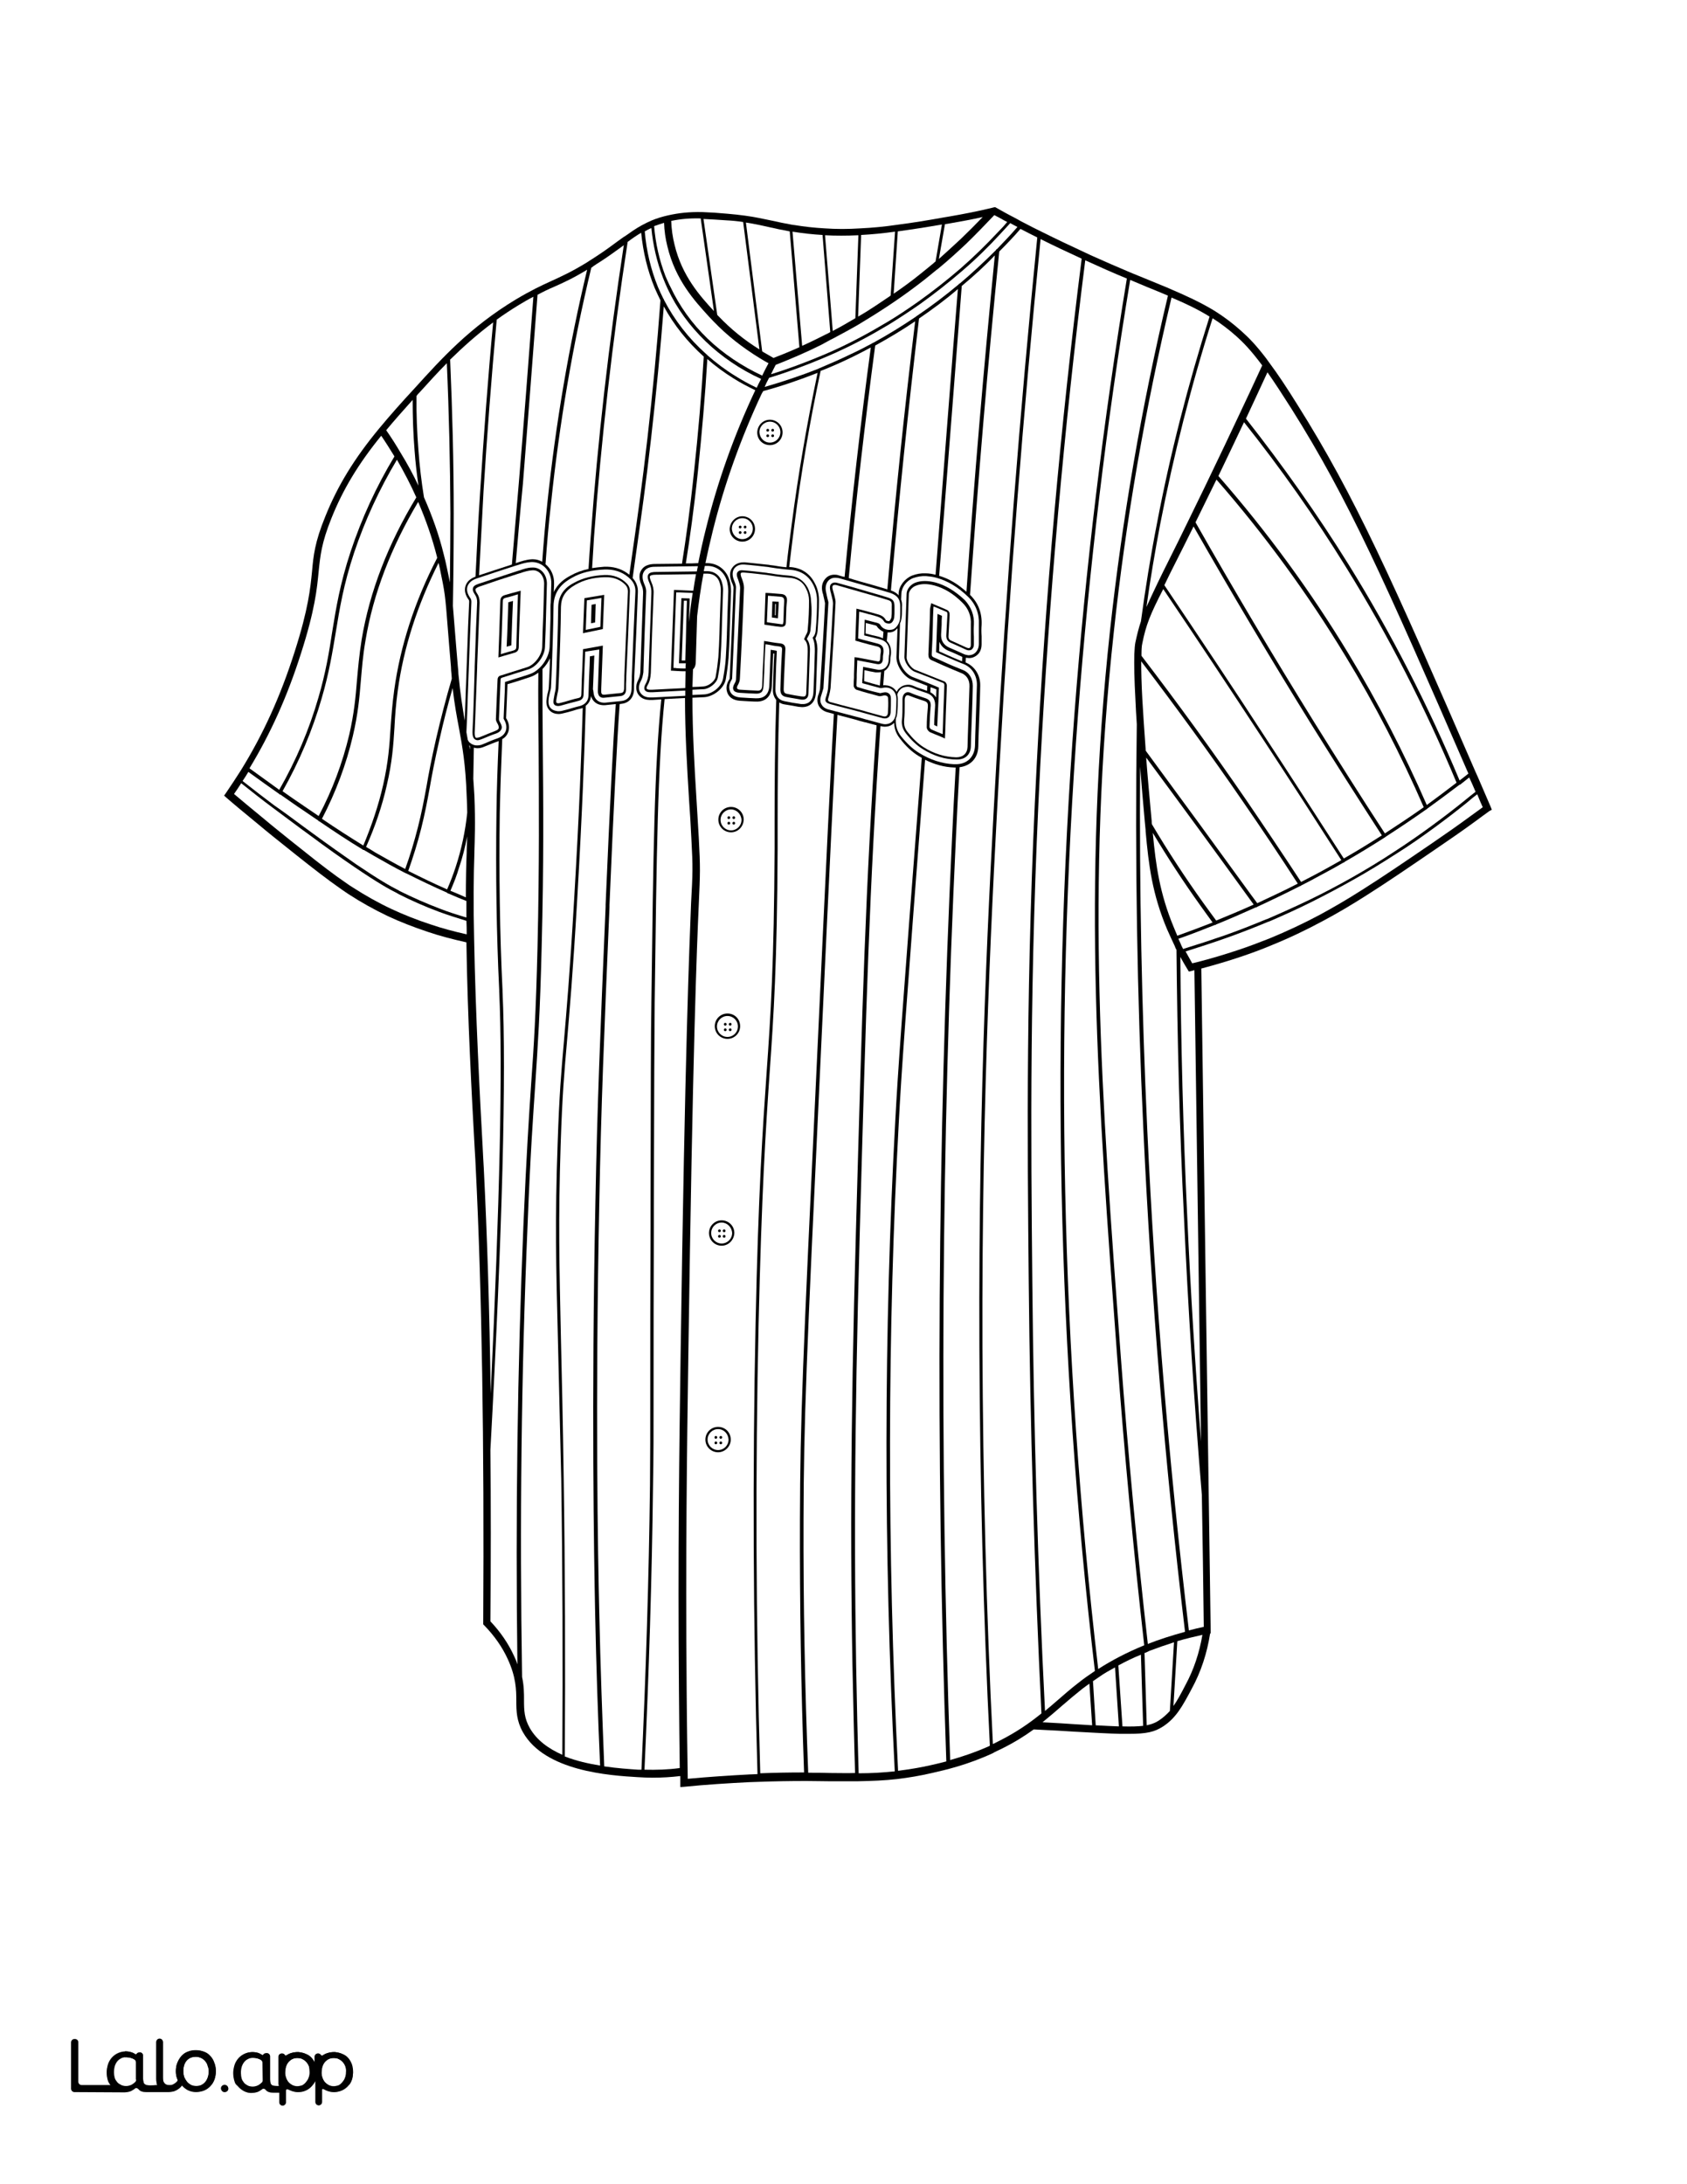
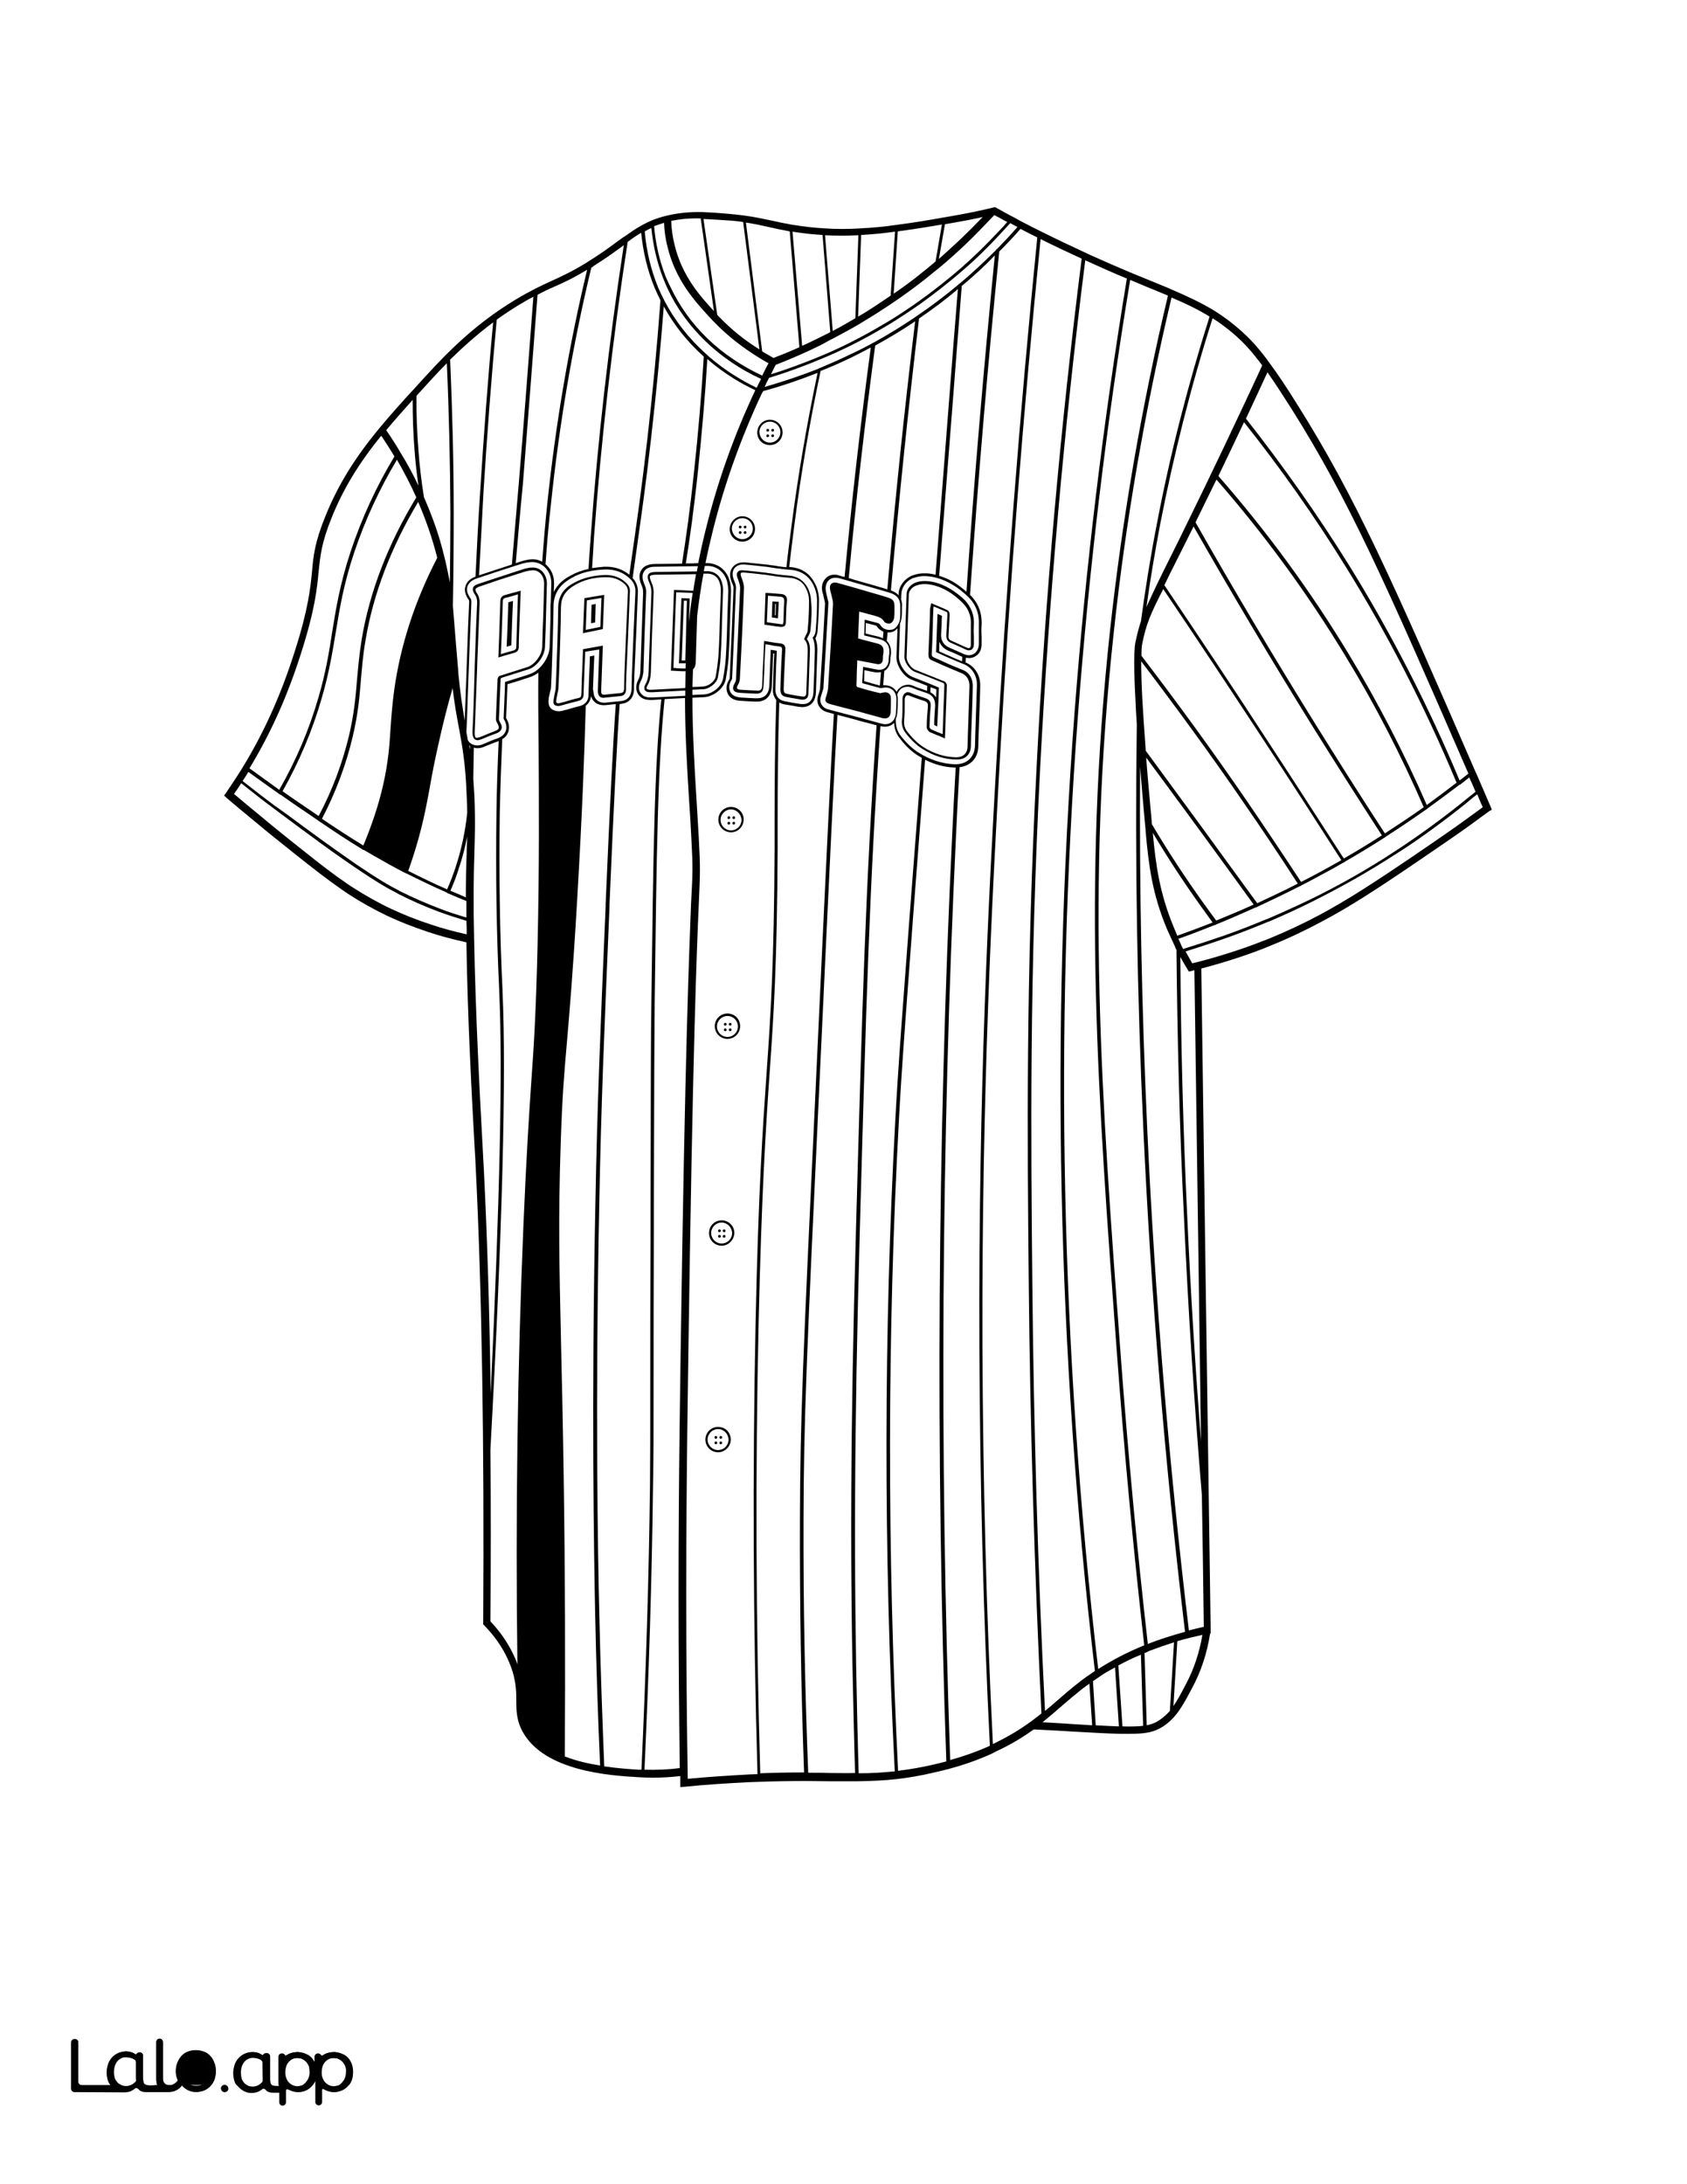
<svg xmlns="http://www.w3.org/2000/svg" version="1.1" id="Layer_1" data-name="Layer 1" x="0px" y="0px" viewBox="0 0 612 792" style="enable-background:new 0 0 612 792;" xml:space="preserve">
  <rect x="0" y="0" width="612" height="792" fill="#808080" stroke="none" />
  <style type="text/css">
	.st0{fill:#FFFFFF;}
	.st1{fill:#010101;}
	.st2{fill:none;}
</style>
  <g id="Black">
    <rect x="45.3" y="44.7" width="541.6" height="711.2" />
  </g>
  <g id="Color">
    <path class="st0" d="M398.7,608.1c-0.7,0.5-1.5,1-2.2,1.5l1,16c3.3,0.2,6,0.3,8.4,0.4l-1.4-21.4   C402.5,605.7,400.5,606.8,398.7,608.1z" />
    <path class="st0" d="M405.7,603.9l1.5,22.1c3.3,0.1,5.7,0,7.5-0.2l-0.8-25.8C411.1,601.1,408.3,602.5,405.7,603.9z" />
    <path class="st0" d="M392.6,612.4c-2.5,2-4.9,4-7.2,6c-2.3,2-4.6,4-7.2,6.1c5.1,0.3,9.2,0.5,11.6,0.7c2.3,0.1,4.4,0.3,6.4,0.4   l-1-15.1C394.4,611.1,393.5,611.7,392.6,612.4z" />
    <path class="st0" d="M417,598.6l-0.6,0.3c-0.4,0.2-0.8,0.4-1.2,0.5l0.8,26.2c1.8-0.4,3.2-0.9,4.5-1.8c1.5-1,2.7-2.1,3.9-3.4   l1.5-24.9C422.8,596.5,419.9,597.5,417,598.6z" />
    <path class="st0" d="M402.7,228.5c4.4-40.2,11.4-81,21-121.3c-2.3-1-4.8-2-7.5-3.1c-1.9-0.8-4-1.7-6.2-2.6   c-8.6,51.9-14.9,104.8-18.9,157.2c-8.7,114.8-6.2,231.3,7.3,346.5c5-3.2,10.4-6,16.2-8.4l0,0l0.5-0.2c-3.9-34.4-7.2-69.5-9.8-104.4   C398.2,397,392.6,321.8,402.7,228.5z" />
    <path class="st0" d="M532.2,291c-3.7,3-7.6,6-11.7,9c-4.5,3.3-9.2,6.6-14,9.6c-5,3.2-10,6.3-15,9.1c-5.3,3-10.6,5.8-15.8,8.4   c-5,2.5-10.1,4.8-15.2,7l-0.6,0.2c-4.8,2-9.9,4-15,5.8c-4.8,1.7-9.7,3.3-14.8,4.9c0.8,1.4,1.6,2.9,2.4,4.3c0.6-0.1,1.2-0.3,1.7-0.4   c5.1-1.3,10.1-2.8,14.9-4.4c3.9-1.3,7.6-2.7,11.4-4.2c6.3-2.6,12.3-5.4,18.3-8.6c4.8-2.6,9.8-5.5,15.3-9c7.6-4.8,15.4-10.1,25.5-17   c4.7-3.2,9.4-6.5,13.9-9.8c1.6-1.2,3.1-2.2,4.4-3.2c-0.5-1.1-1.3-2.9-2-4.7C534.8,288.8,533.6,289.8,532.2,291z" />
    <path class="st0" d="M612,0H0v792h612V0z M77.8,754.1c-0.7,1.8-2,3.2-3.8,3.9c-0.9,0.4-1.9,0.5-2.8,0.5c-1,0-1.9-0.2-2.8-0.6   c-0.7-0.3-1.9-1.2-2.3-1.8c-0.6,1-2.2,2-3.2,2.2c-0.5,0.1-1.1,0.2-1.6,0.2H53c-1.3,0-2.3-0.3-2.8-1.1c-0.2-0.3-0.8-0.5-1.2-0.2   c-0.2,0.1-0.3,0.2-0.4,0.3c-0.1,0.1-0.3,0.2-0.5,0.3c-0.4,0.2-0.9,0.4-1.4,0.6c-0.5,0.1-1,0.2-1.5,0.2L27,758.5   c-0.7,0-1.2-0.6-1.2-1.2v-16.8c0-0.7,0.6-1.2,1.2-1.2h0.2c0.7,0,1.2,0.6,1.2,1.2v14.3c0,0.7,0.6,1.2,1.2,1.2h10.5   c-0.4-0.4-0.7-0.9-0.9-1.5c-0.3-0.9-0.5-2-0.5-3.1c0-1,0.2-2,0.5-3c0.3-0.9,0.8-1.7,1.4-2.4c1.3-1.4,3.1-2.2,5-2.2   c0.8,0,1.6,0.2,2.3,0.4c0.4,0.2,0.8,0.3,1.1,0.6c0.2,0.1,0.5,0.1,0.6-0.1l0,0c0.3-0.6,1.3-0.5,1.4-0.5c0.5,0.1,0.9,0.6,0.9,1.1v7.9   c0,0.7,0,1.8,0.4,2.3c0.1,0.1,0.1,0.1,0.2,0.2c0.7,0.6,3.3,0.4,4.2,0.3c0.1,0,0.2,0,0.4,0c0-0.1,0-0.1-0.1-0.1   c-0.2-0.6-0.3-1.3-0.3-2.2v-13.3c0-0.7,0.6-1.2,1.2-1.2l0,0c0.7,0,1.2,0.6,1.2,1.2v13c0,1,0.2,1.6,0.6,2c0.4,0.5,1,0.6,1.8,0.6   c0.3,0,0.7,0,1-0.1c0.9-0.3,1.8-1.1,2-1.6c0,0-0.2-0.5-0.3-0.8c-0.3-0.9-0.4-1.5-0.4-2.6c0-1.2,0.2-2.2,0.6-3.1   c0.4-0.9,0.9-1.7,1.5-2.4c0.7-0.7,1.4-1.2,2.3-1.5c0.9-0.4,1.9-0.5,2.9-0.5s1.9,0.2,2.8,0.5s1.7,0.8,2.3,1.5   c0.7,0.7,1.2,1.5,1.5,2.4c0.4,0.9,0.6,2,0.6,3.1C78.3,752.1,78.1,753.2,77.8,754.1z M81.3,758.6c-0.6-0.1-1-0.5-1.1-1.1   c-0.2-0.9,0.6-1.7,1.5-1.5c0.5,0.1,1,0.5,1.1,1.1C83,758,82.2,758.7,81.3,758.6z M106.2,761.5L106.2,761.5L106.2,761.5z    M119.4,761.5L119.4,761.5L119.4,761.5z M127.5,754.6c-0.7,1.7-2.1,3-3.9,3.6c-0.9,0.3-1.8,0.4-2.8,0.4c-0.9,0-1.8-0.3-2.6-0.7   l-0.8-0.4c-0.2-0.1-0.5,0.1-0.5,0.3v4.4c0,0.7-0.6,1.2-1.2,1.2l0,0c-0.7,0-1.2-0.6-1.2-1.2v-7.6c0-0.1-0.1-0.1-0.1,0   c-0.4,0.8-1.6,2.8-3.8,3.6c-1.2,0.4-2.3,0.4-2.8,0.4c-0.9,0-1.8-0.3-2.6-0.7l-0.7-0.3c-0.3-0.1-0.7,0.1-0.7,0.4v4.3   c0,0.7-0.6,1.2-1.2,1.2l0,0c-0.7,0-1.2-0.6-1.2-1.2v-3.5H99c-1.3,0-2.3-0.3-2.8-1.1c-0.2-0.3-0.8-0.5-1.2-0.2   c-0.2,0.1-0.3,0.2-0.4,0.3s-0.3,0.2-0.5,0.3c-0.4,0.2-0.9,0.4-1.4,0.6c-0.5,0.1-1,0.2-1.5,0.2c-0.3,0-0.5,0-0.6,0   c-2.4-0.2-4-2-4.4-2.4c-0.1-0.1-0.1-0.2-0.2-0.2l0,0c-0.1-0.1-0.2-0.2-0.3-0.3c0-0.1-0.1-0.1-0.1-0.2c0,0,0-0.1-0.1-0.1   c-0.2-0.3-0.3-0.6-0.4-0.9c-0.3-0.9-0.5-2-0.5-3.1c0-1,0.2-2,0.5-3c0.3-0.9,0.8-1.7,1.4-2.4c1.3-1.4,3.1-2.2,5-2.2   c0.8,0,1.6,0.2,2.3,0.4c0.4,0.2,0.8,0.3,1.1,0.6c0.2,0.1,0.5,0.1,0.6-0.1l0,0c0.3-0.6,1.3-0.5,1.4-0.5l0,0c0.5,0.1,0.9,0.6,0.9,1.1   v7.9c0,0.7,0,1.8,0.4,2.3c0.1,0.1,0.1,0.1,0.2,0.2c0.4,0.4,1.6,0.4,2.6,0.4v-10.6c0-0.7,0.5-1.2,1.2-1.2l0,0c0.4,0,0.8,0.2,1,0.6   c0.1,0.2,0.4,0.3,0.6,0.1c0.5-0.3,1-0.6,1.6-0.8c0.4-0.1,0.7-0.2,1.1-0.3c0,0,0,0,0.1,0c0.5-0.1,1.1-0.1,1.6-0.1   c0.9,0.1,1.8,0.3,2.7,0.7c0.8,0.4,1.5,0.9,2.1,1.5c0.4,0.5,0.8,1.1,1.1,1.7v-2.2c0-0.7,0.6-1.2,1.2-1.2l0,0c0.4,0,0.8,0.2,1,0.6   c0.2,0.2,0.5,0.3,0.7,0.1c0.5-0.3,1-0.6,1.6-0.8c0.4-0.1,0.7-0.2,1.1-0.3c0,0,0,0,0.1,0c0.5-0.1,1.1-0.1,1.6-0.1   c0.9,0.1,1.8,0.3,2.7,0.7c0.8,0.4,1.5,0.9,2.1,1.5c0.6,0.7,1.1,1.5,1.3,2.3c0.3,0.9,0.4,1.9,0.4,3   C128.1,752.7,127.9,753.7,127.5,754.6z M540.3,294.1c-1.5,1.1-3.2,2.3-5.2,3.8c-4.5,3.3-9.3,6.6-14,9.8c-9.8,6.7-18,12.3-25.6,17.1   c-5.5,3.5-10.6,6.5-15.5,9.1c-6.1,3.3-12.2,6.2-18.6,8.8c-3.8,1.6-7.6,3-11.5,4.3c-4.5,1.5-9.2,2.9-14.1,4.2l1.6,114.6   c0.6,41.8,1.2,83.6,1.8,125.4v1.1H439c-1.1,7.1-3.3,13.9-6.7,20.1c-3.4,6.4-5.7,10.6-10.5,13.7c-3,1.9-5.8,2.6-12.3,2.6   c-0.9,0-1.8,0-2.8,0h-0.1l0,0c-0.1,0-0.2,0-0.2,0c-4.1-0.1-9.5-0.4-16.8-0.8c-2.9-0.2-8-0.5-14.6-0.8c-3.3,2.4-7,4.7-11.6,7   c-1.1,0.5-1.9,0.9-2.7,1.3l-0.5,0.3c-9.3,4.3-17.3,6.1-22.1,7.2c-4.3,1-8.5,1.7-12.7,2.2c-4.4,0.5-8.9,0.7-14.5,0.8   c-3,0-6.2,0-9.6,0c-2.7,0-5.6-0.1-8.8-0.1c-6.2,0-11.6,0.1-17.1,0.3c-1,0-2,0.1-3,0.1h-0.2c-8,0.4-16.1,0.9-24,1.7l-1.4,0.1v-1.4   c0-0.8,0-1.7,0-2.6c-3.3,0.4-6.7,0.6-10.1,0.6c-1.8,0-3.6-0.1-5.4-0.2c-10.1-0.6-33.6-2.1-41.6-16.3c-2.3-4.1-2.4-7.6-2.4-11.4   c0-4-0.1-8.6-3.1-15.1c-2-4.4-4.9-8.5-8.5-12.2l-0.4-0.4v-0.5c0.4-65.3-0.5-120.7-2.7-164.7c-0.1-2.1-0.2-4.6-0.4-7.4   c-1-17.9-2.6-47.7-3-74.7c-4.9-1.1-9.6-2.3-14-3.8c-5.1-1.7-10-3.6-14.5-5.7c-5-2.4-9.7-5-14.3-8c-0.8-0.5-1.6-1.1-2.5-1.7   c-5.2-3.6-10.8-8-16.1-12.2c-2.8-2.2-5.7-4.6-9-7.2c-1.6-1.3-3.1-2.5-4.5-3.7c-5.6-4.6-9.7-8-12.1-10.1l-0.9-0.8l0.7-1   c1.8-2.6,3.6-5.4,5.4-8.2c8.1-13.1,14.3-26.7,19.5-43c5-15.6,5.7-23.1,6.3-29.1c0.5-5.7,1-10.6,4.8-19.9c4.5-11.2,10.5-21,19.6-32   c3.9-4.7,7.9-9.2,12.8-14.5c9.9-10.9,20-22.1,36.7-32.2c5.7-3.4,9.4-5.1,12.9-6.7c3.7-1.7,7.3-3.3,13-6.8l0,0l0.6-0.4   c0.9-0.6,1.8-1.1,2.8-1.8c3.1-2,5.6-3.9,7.8-5.5c0.9-0.6,1.7-1.3,2.6-1.8c1.7-1.2,3.8-2.7,6-3.9c1.3-0.7,2.5-1.3,3.7-1.8   c1.7-0.7,3.6-1.3,5.8-1.8c4-0.9,7.8-1.3,12.5-1.2c2.9,0.1,5.9,0.3,9.1,0.6c2.2,0.2,4.3,0.4,6.4,0.7c3.8,0.5,6.7,1.2,9.7,1.8   c2.2,0.5,4.6,1,7.4,1.5c0.2,0,0.5,0.1,0.8,0.1c3.6,0.6,7.3,1,10.9,1.2c4.2,0.3,8.5,0.3,13.1,0c4.2-0.2,8.6-0.6,13.3-1.3   c5.5-0.7,11-1.6,17.1-2.7l1.8-0.3c5.2-0.9,10.4-1.9,15.7-3.2c0.1,0,0.3-0.1,0.4-0.1l0.5-0.1l3.4,1.9c1.1,0.6,2.2,1.2,3.2,1.7   s2,1.1,2.9,1.6l0.8,0.4c2.3,1.2,4.4,2.3,6.5,3.3c5.2,2.6,10.5,5.1,16.1,7.7c0.6,0.3,1.1,0.5,1.7,0.8c4.9,2.2,9.7,4.3,14.7,6.4   c2.5,1,4.9,2,7.1,2.9c2.8,1.2,5.5,2.2,7.9,3.3c4.9,2.1,10.2,4.5,15.3,7.6c3.5,2.2,6.7,4.6,9.9,7.5c2.6,2.3,5.2,5,8.8,9.7l0,0   l1.3,1.8c3,4,6.3,9,10.1,15.1c20.9,33.2,34.1,62.9,64.5,132.9c0.3,0.7,0.6,1.3,0.9,2c0.5,1.2,4.2,9.7,4.7,10.9l0.4,1L540.3,294.1z" />
    <path class="st0" d="M425.7,618.6c1.4-2,2.7-4.4,4.3-7.5c3.1-5.7,5.1-11.8,6.2-18.3c-3.1,0.7-6.1,1.4-9.1,2.3L425.7,618.6z" />
    <path class="st0" d="M426.8,344.4c-0.2-0.3-0.4-0.7-0.5-1l-0.1-0.3c-1-2.1-1.9-4.1-2.8-6.1c-5.4-12.8-6.7-23.3-7.8-35.6V301   c-0.1-1-0.2-2.1-0.3-3.1c-0.7-7.4-1.2-13.9-1.7-19.9c-0.3,43.9,0.6,88.1,2.6,131.7c2.8,60.4,7.9,121.4,15.1,181.5   c1.8-0.5,3.6-0.9,5.4-1.3c-0.2-15.9-0.4-31.9-0.7-47.8c-2.8-33.7-5-67.7-6.5-101.1C427.9,409.1,427.1,376.6,426.8,344.4z" />
    <path class="st0" d="M414.4,233.3c-0.2,0.8-0.3,2.1-0.3,3.9c0,0.2,0,0.4,0,0.6c13.1,17.1,25.9,34.7,38,52.3   c6.7,9.8,13.4,19.8,19.9,29.7c2.3-1.2,4.5-2.3,6.7-3.5c2.7-1.5,5.3-2.9,7.9-4.4c-9.6-15-19.1-29.7-28.3-43.7   c-11.8-18-24-36.4-36.3-54.6C417.3,222.7,415.7,226.7,414.4,233.3z" />
    <path class="st0" d="M333.4,115.5c-3.9,32.6-7.3,65.6-10.2,98.6c1.2,0.4,2.2,1,2.8,1.8v-0.7c0.1-2.7,2.2-5.4,4.9-6.5   c1.6-0.6,3.2-0.9,5-0.8c1.1,0,2.3,0.2,3.5,0.5c3.4-43.5,6.1-79.2,8.1-103.6C343,108.7,338.2,112.2,333.4,115.5z" />
    <path class="st0" d="M310.5,446.8c2.3-82.3,3.5-125.9,7.5-183.8c-1.4-0.4-2.8-0.7-4.1-1.1h-0.1c-1.2-0.3-2.4-0.6-3.6-1   c-2-0.5-4.1-1.1-6.1-1.6l-0.3-0.1c-1.1,18.5-2.6,49.9-6.3,128.9c-5,105.7-5.9,126.8-6,162.6c-0.1,30.8,0.5,61.8,1.7,92.1   c2.9,0,5.6,0,8.2,0.1c3.1,0,6,0.1,8.8,0c-0.1-3.6-0.3-10-0.5-18.8C308.3,569.5,308.5,518.2,310.5,446.8z" />
    <path class="st0" d="M318.1,227.1c-0.1-0.2-0.3-0.3-1.6-0.6l-2.4-0.6l-0.1,3.8c1.5,0.4,3,0.8,4.5,1.1c0.7,0.2,1.3,0.4,1.8,0.7   c0.1-0.8,0.1-1.6,0.2-2.4C319.7,228.7,318.7,228.1,318.1,227.1z" />
    <path class="st0" d="M290.2,550.8c0.1-35.9,1-56.9,6-162.7c3.7-79.4,5.2-110.7,6.3-129.2l-1.8-0.5c-0.9-0.2-2.7-0.7-3.7-2.5   c-0.9-1.8-0.3-3.6,0.1-4.6c0.2-0.7,0.4-1.3,0.4-1.8c0.6-9.8,1.3-20.3,1.8-30.7c0-0.3-0.2-0.9-0.3-1.5c-0.1-0.4-0.2-0.9-0.3-1.3   c0-0.2-0.1-0.3-0.1-0.5c-0.1-0.2-0.1-0.4-0.2-0.6c-0.6-2.4,0.1-3.9,0.8-4.8c0.9-1.2,2.2-1.8,3.8-1.7c0.5,0,1,0.1,1.5,0.3   c0.6,0.2,1.3,0.4,1.9,0.5c2.6-27.8,5.8-55.7,9.5-83.2c-2.2,1.2-4.4,2.3-6.6,3.4c-3.9,1.9-7.7,3.6-11.6,5.1   c-3.9,18.3-7.1,37-9.5,55.7c-0.7,5.3-1.3,10.4-1.9,15.4h0.1c4.2,0.2,7.4,2.3,9.2,5.9c1,1.8,1.5,4,1.5,6.1c0,3.3-0.2,6.9-0.5,11.2   c-0.1,1.1-0.5,2-0.8,2.7c0.7,1.7,0.8,3.5,0.7,4.9c-0.2,4.9-0.3,9.7-0.5,14.6c-0.2,4.9-3.6,5.4-4.9,5.4c-0.1,0-0.1,0-0.2,0   c-0.4,0-0.7-0.1-1.2-0.1c-1.6-0.3-3.2-0.6-5.2-0.9c-0.7-0.1-1.3-0.4-1.8-0.7c-0.5,15.4-0.6,29.5-0.6,43.5c0,3.2,0,6.4,0,9.6   c-0.2,41.6-1.4,60-2.9,81.2c-1.4,20.2-2.9,43-4,90.9c-1.2,53.3-1,108.1,0.6,163.1c5.1-0.2,10.2-0.3,15.9-0.3   C290.6,612.5,290.1,581.6,290.2,550.8z" />
    <path class="st0" d="M374.5,465.4c0.5,51.7,2,103.8,4.6,155c1.6-1.3,3.2-2.7,4.7-4c2.3-2,4.7-4.1,7.3-6.1c2-1.6,4-3,6.1-4.4   c-13.6-115.4-16.1-232.2-7.4-347.3c4-52.5,10.4-105.5,19-157.6c-4.9-2-9.6-4.1-14.4-6.3c-0.2-0.1-0.5-0.2-0.7-0.3   c-7.7,60.8-13.1,122.3-16.3,182.9C373.4,354.1,374,413.3,374.5,465.4z" />
    <path class="st0" d="M376.1,277.2c3.1-60.7,8.6-122.4,16.3-183.4c-5.2-2.4-10.1-4.7-14.9-7.1c-6.3,62.9-11.3,126.5-14.8,189.1   c-2.6,47.3-6.6,118.9-6.3,212.7c0.2,47.9,1.4,96.4,3.8,143.9c0.6-0.3,1.2-0.6,2-1c6.6-3.3,11.4-6.7,15.6-10.1   c-2.5-51.5-4.1-104-4.6-156.1C372.7,413.3,372.1,354.1,376.1,277.2z" />
    <path class="st0" d="M349.1,98.2c-5,4.3-10.2,8.4-15.4,12.1c-3.7,2.6-7.4,5-11.1,7.3c-1.5,0.9-3.1,1.8-4.8,2.8   c-6.3,3.6-12.8,6.8-19.3,9.5c-6.4,2.7-12.9,5.1-19.5,7.1c-0.1,0.1-0.1,0.3-0.2,0.4c-0.5,0.9-1,1.9-1.4,2.9   c6.6-1.9,13.2-4.1,19.5-6.6c0.1-0.1,0.3-0.2,0.4-0.2c3.8-1.6,7.7-3.3,11.6-5.2c2.6-1.2,5.1-2.5,7.5-3.8c0.1-0.1,0.2-0.2,0.4-0.2   c5.3-2.9,10.5-6.1,15.5-9.5c0.1-0.1,0.2-0.2,0.4-0.3c5.2-3.5,10.2-7.3,15.1-11.4c0.1-0.2,0.2-0.3,0.4-0.3   c4.5-3.8,8.9-7.9,13.1-12.1c0.1-0.2,0.2-0.4,0.4-0.4c2.5-2.6,5-5.2,7.4-8c-0.9-0.5-1.8-0.9-2.6-1.4c-1.1,1.2-2.3,2.5-3.5,3.8   C358.6,89.5,354,94,349.1,98.2z" />
    <path class="st0" d="M316.5,212.1c2,0.6,3.8,1.1,5.4,1.6c2.8-32.5,6.2-65.1,10.1-97.2c-4.7,3.2-9.6,6.1-14.5,8.8   c-3.7,27.8-7,56.1-9.6,84.3C310.7,210.5,313.6,211.3,316.5,212.1z" />
    <path class="st0" d="M324.8,406.1c0.9-16.9,2.2-35.7,9.6-131.3c-0.4-0.2-0.8-0.5-1.2-0.7c-2.4-1.5-4.6-3.5-6.7-6.3   c-1.4-1.7-2.1-3.6-2.1-5.7c-0.9,0.9-2,1.4-3.4,1.4c-0.1,0-0.1,0-0.2,0c-0.4,0-0.9-0.1-1.3-0.2h-0.1c-4,57.8-5.2,101.4-7.5,183.5   c-2,71.4-2.2,122.7-0.9,177.3c0.2,8.8,0.4,15.2,0.5,18.9c5,0,9.1-0.3,13.1-0.7C320.5,562.2,320.6,482.7,324.8,406.1z" />
    <path class="st0" d="M340.8,232.7c0,1.2-0.1,2.4-0.1,3.5c1,0.4,2,0.9,2.9,1.3c1.8,0.8,3.6,1.6,5.4,2.3c0-0.5,0.1-1.1,0.1-1.6   c-1.7-0.8-3.4-1.6-5.2-2.3C342.4,235.2,341.3,234.1,340.8,232.7z" />
    <path class="st0" d="M317.9,110.7c1.5-1,3.1-2.1,4.9-3.3c0.1-0.1,0.2-0.2,0.3-0.2l1.6-23.2c-4.3,0.6-8.4,1-12.3,1.2l-1.1,29.6   C313.6,113.5,315.8,112.1,317.9,110.7z" />
    <path class="st0" d="M333.8,99.4c1.6-1.3,3-2.4,4.3-3.5c0.3-0.2,0.5-0.4,0.7-0.6s0.4-0.3,0.6-0.5l2.3-13.4c-5.7,1-10.9,1.8-16,2.5   l-1.5,22.6C327.4,104.3,330.6,102,333.8,99.4z" />
    <path class="st0" d="M310.1,115.5c0.1,0,0.1-0.1,0.2-0.1l1.1-30.1c-4.3,0.2-8.3,0.2-12.1,0l2.8,34.7   C304.8,118.6,307.4,117.1,310.1,115.5z" />
    <path class="st0" d="M296.9,122.6l2.4-1.2c0.6-0.3,1.3-0.6,1.9-1l0,0l-2.8-35.2c-3.6-0.2-7.2-0.6-10.9-1.2l3.5,41.4   C293,124.5,294.9,123.6,296.9,122.6z" />
    <path class="st0" d="M339.6,252.9c0-1,0.1-1.9,0.1-2.9c-0.7-0.3-1.4-0.6-2.1-0.8c0,0.6-0.1,1.2-0.1,1.8   C338.4,251.5,339.1,252.1,339.6,252.9z" />
    <path class="st0" d="M326.2,249.6c0.9-0.9,2.1-1.3,3.4-1.3c0.7,0,1.3,0.2,2,0.5c1.1,0.5,2.1,0.8,3.3,1.2c0.5,0.2,0.9,0.3,1.4,0.5   c0-0.6,0.1-1.2,0.1-1.8c-1.8-0.7-3.7-1.5-5.6-2.2c-3-1.1-5.7-5.2-5.6-8.3l0.4-10.4c-0.4,0.4-0.8,0.8-1.3,1.1   c-0.6,0.3-1.3,0.5-2.1,0.4c-0.1,0-0.2,0-0.2,0c-0.1,1-0.2,2-0.3,3.1c1.2,1.2,1.7,2.8,1.5,5l-0.1,0.5c-0.1,0.4-0.1,0.8-0.1,1.2   c0,1.9-0.8,3-1.4,3.6c-0.2,0.2-0.5,0.4-0.8,0.6c-0.1,1.7-0.3,3.5-0.4,5.2c0.3,0,0.6-0.1,0.9,0c1.8,0.1,3.2,1,4,2.4   C325.5,250.4,325.8,249.9,326.2,249.6z" />
    <path class="st0" d="M348.9,103.7c-1.9,24.5-4.7,60.8-8.2,105.1c3.5,1,6.7,2.9,9.9,5.8c2.8-40.8,6.3-81.5,10.3-122   C357.2,96.5,353.1,100.2,348.9,103.7z" />
    <path class="st0" d="M348.7,86.5c2.6-2.5,5.2-5.1,7.8-7.8c-4,0.9-7.9,1.6-11.9,2.3l-1.8,0.3l-2.2,12.6   C343.3,91.5,346,89,348.7,86.5z" />
    <path class="st0" d="M350.5,88.4c-3.3,3.1-6.6,6.1-10,8.9c-0.2,0.2-0.5,0.4-0.8,0.6c-1.3,1.1-2.7,2.2-4.3,3.5   c-3.7,2.9-7.4,5.6-11.1,8.1c-1.8,1.2-3.4,2.3-5,3.3c-2.6,1.7-5.3,3.3-7.9,4.9c-3.1,1.8-6.1,3.4-9.1,5c-0.4,0.2-0.8,0.4-1.2,0.6l0,0   L298,125c-5.4,2.7-11,5.1-16.6,7.3c-0.6,1.1-1.1,2.2-1.7,3.4c6.2-1.9,12.3-4.2,18.3-6.7c6.5-2.7,12.9-5.9,19.2-9.5   c1.7-1,3.3-1.9,4.8-2.8c3.7-2.2,7.4-4.7,11.1-7.3c5.2-3.7,10.3-7.7,15.3-12c4.8-4.2,9.4-8.7,13.7-13.3c1.2-1.2,2.3-2.4,3.3-3.6   c-0.8-0.4-1.6-0.8-2.4-1.3l-2.3-1.2C357.3,81.6,353.9,85.1,350.5,88.4z" />
    <path class="st0" d="M406.6,492c2.6,34.8,5.9,69.8,9.8,104.1c4.3-1.7,8.8-3.1,13.5-4.4c-7.2-60.1-12.3-121.3-15.1-181.8   c-2.3-48.9-3.1-98.4-2.4-147.3c-0.2-3.2-0.4-6.2-0.5-9c-0.4-7.1-0.5-12.6-0.4-16.4c0.1-2,0.2-3.4,0.4-4.3c0.6-2.8,1.2-5.2,2-7.6   c1.6-11.8,3.5-23.7,5.8-35.4c4.8-25.3,11.3-50.5,19.1-75.1c-4.5-2.8-9.3-5-13.8-6.9c-9.5,40.1-16.6,80.8-20.9,120.9   C393.9,321.9,399.5,396.9,406.6,492z" />
    <path class="st0" d="M430.7,441.1c1.2,27,2.9,54.3,5,81.6c-0.3-19-0.5-37.9-0.8-56.9l-1.6-114c-0.4,0.1-0.7,0.2-1.1,0.3l-0.9,0.2   l-0.5-0.8c-0.9-1.5-1.8-3-2.6-4.5C428.4,378.3,429.2,409.9,430.7,441.1z" />
    <path class="st0" d="M94.8,747c-0.4-0.2-0.7-0.4-1.1-0.5c-0.6-0.2-1.3-0.3-1.9-0.3s-1.3,0.1-1.8,0.4c-0.6,0.3-1,0.6-1.4,1.1   s-0.7,1.1-0.9,1.7c-0.2,0.7-0.3,1.4-0.3,2.2c0,0.7,0.1,1.5,0.3,2.2c0.2,0.6,0.5,1,0.9,1.5s0.9,0.7,1.4,1c0.6,0.3,1.3,0.4,1.9,0.4   c0.7,0,1.3-0.2,2-0.5c0.5-0.3,0.9-0.6,1.3-1c0.2-0.2,0.3-0.5,0.3-0.8v-6.3C95.4,747.6,95.2,747.2,94.8,747z" />
    <path class="st0" d="M124.5,747.9c-0.4-0.5-0.8-0.9-1.4-1.2c-0.2-0.1-0.4-0.2-0.6-0.3c-0.4-0.1-0.7-0.2-1.1-0.2   c-0.8,0-1.5,0.1-2.1,0.3c-0.5,0.2-0.9,0.5-1.3,0.9c-0.8,0.9-1.3,2.1-1.4,3.6c0,0.7,0,1.4,0.2,2s0.5,1.2,0.8,1.7   c0.4,0.5,0.8,0.9,1.4,1.2c0.5,0.3,1.2,0.5,1.8,0.5c0.6,0.1,1.3-0.1,1.9-0.3s1-0.5,1.4-1s0.8-1,1-1.6c0.3-0.7,0.4-1.4,0.4-2.1   c0.1-0.7,0-1.3-0.2-2C125.2,749,124.9,748.4,124.5,747.9z" />
    <path class="st0" d="M529.4,284.6C529.4,284.6,529.3,284.6,529.4,284.6c-3.8,2.9-7.6,5.7-11.6,8.6c-0.1,0.1-0.2,0.2-0.3,0.3h-0.1   c-5.1,3.6-9.9,6.8-14.7,9.9c0,0.1-0.1,0.1-0.2,0.2c-0.1,0-0.1,0-0.2,0.1c-4.7,3-9.6,6-14.5,8.8c0,0.1-0.1,0.1-0.2,0.2   s-0.2,0.1-0.3,0.1c-2.7,1.6-5.5,3.1-8.3,4.6c-2.2,1.2-4.6,2.5-7,3.7c0,0.1-0.1,0.1-0.1,0.1c-0.1,0.1-0.2,0.1-0.3,0.1   c-5.1,2.6-10.3,5.1-15.5,7.5l-0.1,0.1c-0.1,0.1-0.2,0.1-0.4,0.1l0,0c-4.9,2.2-9.7,4.3-14.4,6.2c0,0,0,0-0.1,0.1s-0.3,0.1-0.4,0.1   l0,0c-4.3,1.7-8.6,3.4-13.2,5c0.3,0.7,0.6,1.3,0.9,2l0.1,0.3c0.2,0.5,0.5,0.9,0.7,1.4c5.2-1.6,10.1-3.2,15-4.9   c5.1-1.8,10.2-3.8,15-5.8l0.6-0.2c5.1-2.2,10.2-4.5,15.2-6.9c5.2-2.5,10.5-5.3,15.8-8.3c4.9-2.8,9.9-5.8,14.9-9.1   c4.8-3.1,9.4-6.3,13.9-9.6c4.1-3,8-6,11.7-9c1.5-1.2,2.8-2.3,4-3.2c-0.8-1.9-1.6-3.7-1.8-4.1s-0.3-0.7-0.5-1.1   c-1.1,0.9-2.3,1.8-3.4,2.7C529.6,284.4,529.5,284.5,529.4,284.6z" />
    <path class="st0" d="M111.3,747.9c-0.4-0.5-0.8-0.9-1.4-1.2c-0.2-0.1-0.4-0.2-0.6-0.3c-0.4-0.1-0.7-0.2-1.1-0.2   c-0.8,0-1.5,0.1-2.1,0.3c-0.5,0.2-0.9,0.5-1.3,0.9c-0.8,0.9-1.3,2.1-1.4,3.6c0,0.7,0,1.4,0.2,2s0.5,1.2,0.8,1.7   c0.4,0.5,0.8,0.9,1.4,1.2c0.5,0.3,1.2,0.5,1.8,0.5c0.6,0.1,1.3-0.1,1.9-0.3s1-0.5,1.4-1s0.8-1,1-1.6c0.3-0.7,0.4-1.4,0.4-2.1   c0-0.7-0.1-1.3-0.2-2C112,749,111.7,748.4,111.3,747.9z" />
    <path class="st0" d="M361.5,275.8C365,213,370,149.2,376.3,86.1c-2-1-4-2-6.1-3.1c-2.5,2.9-5.1,5.6-7.7,8.2   c-4.2,41.3-7.7,83-10.6,124.5c3,2.9,4.4,6.6,4.2,10.9c-0.1,1.3-0.1,2.7,0,4.1c0,1,0,1.9,0,2.9c0,2-0.8,3.2-1.5,3.8   c-0.9,0.8-2,1.3-3.3,1.2c-0.3,0-0.6-0.1-0.9-0.1c0,0.6-0.1,1.1-0.1,1.7c3.3,1.4,5.4,4.6,5.3,8.5c-0.1,6-0.4,12.1-0.6,18l-0.1,4   c-0.1,4.2-2.8,7-6.8,7.5c-0.5,8.4-0.9,16.7-1.3,25.1c-5.3,111.1-6,223.8-2.1,334.9c3.9-1.1,8.6-2.6,13.8-4.9l0,0l0.6-0.3   c-2.4-47.8-3.6-96.4-3.8-144.5C354.9,394.7,358.8,323.2,361.5,275.8z" />
    <path class="st0" d="M345.4,303.3c0.4-8.3,0.8-16.6,1.3-25c-0.2,0-0.3,0-0.5,0l0,0c-3.6-0.1-7.2-1.1-10.6-2.8   c-7.3,95-8.6,113.8-9.5,130.7c-4.2,76.5-4.3,155.9-0.3,235.9c3.9-0.5,7.7-1.1,11.7-2c1.7-0.4,3.6-0.8,5.8-1.4   C339.4,527.4,340.1,414.6,345.4,303.3z" />
    <path class="st0" d="M48.8,746.8c-0.4-0.2-0.7-0.4-1.1-0.5c-0.6-0.2-1.3-0.3-1.9-0.3c-0.6,0-1.3,0.1-1.8,0.4   c-0.6,0.3-1,0.6-1.4,1.1s-0.7,1.1-0.9,1.7c-0.2,0.7-0.3,1.4-0.3,2.2c0,0.7,0.1,1.5,0.3,2.2c0.2,0.6,0.5,1,0.9,1.5s0.9,0.7,1.4,1   c0.6,0.3,1.3,0.4,1.9,0.4c0.7,0,1.3-0.2,2-0.5c0.5-0.3,0.9-0.6,1.3-1c0.2-0.2,0.3-0.5,0.3-0.8l0,0v-6.3   C49.4,747.4,49.2,747,48.8,746.8z" />
-     <path class="st0" d="M74.4,747.3c-0.4-0.5-0.9-0.9-1.5-1.1c-0.6-0.3-1.2-0.4-1.8-0.4c-1.5,0-2.6,0.5-3.4,1.4   c-0.8,1-1.2,2.2-1.2,3.8c0,0.7,0.1,1.4,0.3,2.1c0.2,0.6,0.6,1.2,1,1.7s0.9,0.9,1.5,1.2s1.2,0.4,1.9,0.4c0.7,0,1.3-0.1,1.9-0.4   c0.6-0.2,1-0.6,1.4-1.1s0.7-1.1,0.9-1.7c0.2-0.7,0.3-1.4,0.3-2.1c0-0.7-0.1-1.4-0.4-2C75.2,748.4,74.8,747.8,74.4,747.3z" />
    <path class="st0" d="M417.9,298.9c5.8,9.8,12.1,19.4,18.7,28.6c1.5,2,3,4.2,4.6,6.3c4.4-1.8,9-3.7,13.6-5.8l-2.1-2.9   c-12-16.6-24.4-33.5-36.9-50.4c0.5,6.7,1.2,14.3,2,23C417.8,298.1,417.8,298.6,417.9,298.9z" />
    <path class="st0" d="M276.8,127.6c1.2,0.7,2.4,1.4,3.8,2.2c3.1-1.2,6.3-2.5,9.4-3.9l-3.5-42c-2.8-0.5-5.1-1-7.3-1.5   c-2.7-0.6-5.3-1.2-8.6-1.7l5.9,46.7C276.6,127.4,276.7,127.5,276.8,127.6z" />
    <path class="st0" d="M427.1,339.3c4.5-1.6,8.7-3.2,12.8-4.8c-1.5-2.1-3-4.1-4.4-6.1c-6.1-8.5-11.9-17.4-17.3-26.4   c1.1,11.8,2.5,21.9,7.6,34.2C426.2,337.1,426.6,338.2,427.1,339.3z" />
    <path class="st0" d="M489.3,204.8c15.4,24.8,28.9,51.2,40.2,78.2c1.1-0.8,2.2-1.7,3.2-2.5c-30.3-69.7-43.4-99.3-64.2-132.3   c-3.3-5.2-6.1-9.5-8.7-13.2c-2.7,5.8-5.2,11.3-7.8,16.8C465.3,168.7,477.9,186.5,489.3,204.8z" />
    <path class="st0" d="M488.2,205.5c-11.2-18.1-23.6-35.7-36.9-52.4c-3.2,6.7-6.2,13.1-9.3,19.5c17.6,20.1,33.5,41.8,47.3,64.6   c10.6,17.5,20.1,35.9,28.3,54.7c3.7-2.7,7.3-5.4,10.8-8.1C517.1,256.7,503.6,230.3,488.2,205.5z" />
    <path class="st0" d="M415.9,220.1c1.1-2.5,2.5-5.4,4.2-9c1.2-2.5,2.6-5.3,4.3-8.7c2-4,4.3-8.6,7-14.2c2.7-5.6,5.5-11.2,8.1-16.7   c3.3-6.8,6.5-13.6,9.9-20.8c2.8-5.9,5.6-11.9,8.5-18.2c-4.4-5.9-7.1-8.5-9.3-10.5c-2.8-2.5-5.7-4.7-8.7-6.6   c-7.8,24.4-14.1,49.5-19,74.6C419,200,417.3,210,415.9,220.1z" />
    <path class="st0" d="M433.7,189.4L433.7,189.4c13.8,24.3,28.3,48.7,43.2,72.7c8.3,13.3,16.8,26.8,25.5,40.1c4.6-3,9.3-6.1,14.1-9.5   c-8.2-18.8-17.7-37.3-28.4-54.8c-13.7-22.6-29.4-44.1-46.8-64C438.8,178.9,436.3,184.2,433.7,189.4z" />
    <path class="st0" d="M414.4,253.4c0.3,5.2,0.7,11.3,1.2,18.1c0,0.3,0,0.6,0.1,0.8c12.9,17.5,25.7,35,38.1,52.1l2.3,3.1   c4.9-2.3,9.9-4.6,14.7-7.1c-6.4-9.9-13.1-19.9-19.8-29.6c-11.8-17.2-24.3-34.3-37-51C414,243.4,414.1,247.9,414.4,253.4z" />
    <path class="st0" d="M426.7,203.5c-1.7,3.3-3.1,6.2-4.3,8.7c12.4,18.4,24.8,37,36.7,55.3c9.2,14,18.7,28.8,28.4,43.8   c4.7-2.7,9.3-5.5,13.8-8.4c-8.6-13.3-17.2-26.8-25.5-40.1c-14.7-23.7-29.1-47.9-42.8-71.9C430.6,195.8,428.5,199.9,426.7,203.5z" />
    <path class="st0" d="M317.6,243.8c-1.3-0.2-2.7-0.5-4-0.8l-0.1,3c0,0.4,0,0.7,0,1c2,0.6,3.9,1.1,5.7,1.6c0.1-1.6,0.3-3.3,0.4-4.9   c-0.4,0.1-0.7,0.1-1.1,0.1C318.1,243.8,317.8,243.8,317.6,243.8z" />
    <path class="st0" d="M170.5,271.8c0-0.4,0-0.9,0-1.3c-0.1-0.1-0.2-0.1-0.3-0.2C170.3,270.7,170.4,271.2,170.5,271.8z" />
    <path class="st0" d="M181.1,359.5V359c-1-20.6-1.3-42.2-1-64c0.1-8.7,0.4-17.3,0.8-26.3c-0.1,0-0.2,0.1-0.2,0.1   c-1.5,0.5-2.9,1.1-4.4,1.7l-0.5,0.2c-0.9,0.4-1.7,0.6-2.5,0.6c-0.1,0-0.1,0-0.2,0c-0.4,0-0.8-0.1-1.2-0.2   c-0.1,3.8-0.1,7.5-0.2,11.3c0.1,1.9,0.3,4,0.4,6.2c0.4,9.6,0.1,16.7,0,20.1v0.5c-0.3,8.5-0.4,19-0.1,31.2   c0.5,27.3,2.1,57.6,3.1,75.7c0.1,2.8,0.3,5.2,0.4,7.4c1.2,24,2.1,51.3,2.5,81.8C181.3,435.9,182.4,386.9,181.1,359.5z" />
    <path class="st0" d="M166.5,264c-0.8-4.2-1.6-8.5-2.3-14.5c-1.8,6.2-3.4,12.5-4.8,18.8c-1.7,7.4-2.7,12.7-3.5,17.3   c-0.9,4.9-1.7,9.2-3.1,14.8c-1.3,5.2-2.9,10.3-4.7,15.4c4.6,2.3,9.3,4.6,14.1,6.7c1.2-2.7,2.2-5.4,3.1-8.1c2.1-6.4,3.5-13,4.2-19.7   c0-1.9-0.1-3.9-0.2-6C168.9,276.9,167.7,270.6,166.5,264z" />
    <path class="st0" d="M281.1,223.1h0.3v-0.7c0-1.1,0.1-2.2,0.1-3.4c-0.1,0-0.2,0-0.3,0L281.1,223.1z" />
    <path class="st0" d="M274.1,480c1-47.9,2.6-70.8,4-91c1.5-21.2,2.7-39.5,2.9-81.1c0-3.2,0-6.4,0-9.6c0-14.3,0.1-28.8,0.6-44.5   c-0.8-1-1.3-2.3-1.2-3.9l0.1-3.3c0.1-3.2,0.2-6.4,0.4-9.6c-0.1,0-0.3,0-0.4-0.1l-0.5,11.8c-0.2,5.4-4.2,5.8-5.8,5.7h-0.3   c-0.7,0-1.5-0.1-2.2-0.1c-1.2-0.1-2.3-0.1-3.3-0.2c-2.7-0.2-3.9-1.5-4.4-2.6s-0.9-2.9,0.6-5.2c0.1-0.1,0.1-0.2,0.1-0.2   c0.5-10.8,1-22,1.4-33c0-0.4-0.3-1.3-0.6-1.9l-0.2-0.5c-0.9-2.4-0.3-4,0.4-4.9c0.5-0.7,1.7-1.9,4.1-1.9c0.1,0,0.2,0,0.4,0   c2.9,0.3,5.8,0.6,8.7,0.9l0.5,0.1c0.9,0.1,1.8,0.2,2.8,0.4c1.1,0.2,2.1,0.3,3.1,0.4c0.5-5,1.2-10.1,1.9-15.5   c2.4-18.5,5.6-36.9,9.4-55c-6.4,2.5-13,4.8-19.7,6.6c-0.1,0.1-0.1,0.2-0.2,0.3l-0.4,0.7c-7.5,16-13.5,32.7-17.7,49.6   c-1,4-1.9,8-2.7,11.8c0.2,0,0.3,0,0.5,0c0.1,0,0.3,0,0.4,0c3.7,0.1,6.7,2.5,7.8,6.1c0.4,1.3,0.6,2.7,0.6,4.1   c-0.1,2.8-0.2,5.7-0.3,8.4l-0.1,3.6c0,1.1-0.1,2.1-0.1,3.2v0.4c-0.1,2.7-0.2,5.7-0.4,8.6c-0.2,2.3-0.5,4.8-1,7.7   c-0.7,3.5-4.6,6.3-7.8,6.5c-1.4,0.1-2.9,0.1-4.3,0.2c0,12.3,0.7,24.5,1.5,37.4c0.3,4.4,0.5,8.8,0.8,13.4c0.6,11,0.5,12.8,0,24.1   c-0.7,15.6-2.2,52.2-3.8,164.1c-0.5,34.2-1,71.6-0.6,120.8c0.1,14,0.3,25,0.4,32.2c7.5-0.7,15.1-1.2,22.7-1.6h0.2   c0.8,0,1.6-0.1,2.4-0.1C273.2,588.2,273,533.3,274.1,480z M279.3,152.2c2.5,0,4.6,2,4.6,4.6c0,2.5-2,4.6-4.6,4.6s-4.6-2-4.6-4.6   C274.8,154.2,276.8,152.2,279.3,152.2z M269.3,187.2c2.5,0,4.6,2,4.6,4.6c0,2.5-2,4.6-4.6,4.6c-2.5,0-4.6-2-4.6-4.6   C264.8,189.3,266.8,187.2,269.3,187.2z M260.5,526.6c-2.5,0-4.6-2-4.6-4.6c0-2.5,2-4.6,4.6-4.6s4.6,2,4.6,4.6   C265.1,524.5,263,526.6,260.5,526.6z M261.8,451.7c-2.5,0-4.6-2-4.6-4.6c0-2.5,2-4.6,4.6-4.6c2.5,0,4.6,2,4.6,4.6   C266.3,449.6,264.3,451.7,261.8,451.7z M263.9,376.7c-2.5,0-4.6-2-4.6-4.6c0-2.5,2-4.6,4.6-4.6s4.6,2,4.6,4.6   S266.4,376.7,263.9,376.7z M265.2,301.8c-2.5,0-4.6-2-4.6-4.6c0-2.5,2-4.6,4.6-4.6c2.5,0,4.6,2,4.6,4.6   C269.7,299.8,267.7,301.8,265.2,301.8z" />
    <path class="st0" d="M109.5,299.3l3.7,2.7c6,4.4,11.4,8.2,16,11.4c8.3,5.6,12.3,7.9,15.5,9.5l0,0l0.1,0.1c4.8,2.4,9.8,4.6,14.8,6.5   c3.1,1.2,6.2,2.2,9.6,3.2c0-2.1,0-4.1,0-6c-2.1-0.8-4.2-1.7-6.5-2.7l0,0c-0.1,0-0.2,0-0.3-0.1c-0.1,0-0.2-0.1-0.2-0.2   c-5-2.2-10-4.6-14.8-7c-0.2,0-0.3-0.1-0.4-0.2h-0.1c-3.7-1.9-7.3-3.9-11.3-6.2c-1.2-0.7-2.4-1.4-3.6-2.1c-0.1,0-0.1,0-0.2,0   c-0.1,0-0.2-0.1-0.3-0.2c-5.3-3.2-10.1-6.4-15.7-10.2c-0.2,0-0.3-0.1-0.4-0.3l0,0c-1.6-1.1-3.3-2.2-5-3.4c-2.9-1.9-5.8-4-8.7-6   c-0.1,0-0.1,0-0.2,0c-0.1-0.1-0.2-0.1-0.2-0.2c-3.6-2.5-7.3-5.2-11.2-8c-0.2,0.3-0.3,0.5-0.5,0.8c-0.5,0.9-1.1,1.7-1.6,2.5   c4.1,3.2,7.8,6.1,11.3,8.7C102.9,294.4,106.3,296.9,109.5,299.3z" />
    <path class="st0" d="M153.8,180.3c3,6.8,5.5,13.8,7.2,20.8c0.4,1.4,0.7,2.9,1.1,4.7c0.5,2.2,0.8,3.9,1.1,5.4   c0.1-8.3,0.2-16.7,0.2-25c-0.1-18.1-0.5-36.4-1.3-54.5c-3.5,3.5-6.7,7.1-9.9,10.6c-0.4,0.4-0.8,0.8-1.1,1.3   c-0.1,6.6,0.2,13.2,0.7,19.7C152.2,168.9,152.9,174.7,153.8,180.3z" />
    <path class="st0" d="M159.2,330.6c-5.1-1.9-10.1-4.1-14.8-6.5l-0.1-0.1c-3.2-1.6-7.3-3.9-15.7-9.6c-4.7-3.2-10.1-7-16-11.4   l-3.7-2.7c-3.2-2.4-6.6-4.9-10.2-7.6c-3.5-2.6-7.2-5.5-11.2-8.7c-0.8,1.3-1.7,2.6-2.6,3.9c2.5,2.1,6.3,5.3,11.2,9.3   c1.4,1.2,2.9,2.4,4.5,3.7c3.2,2.6,6.2,5,9,7.2c7.2,5.8,11.9,9.3,16,12.1c0.8,0.6,1.6,1.1,2.4,1.6c4.5,2.9,9.1,5.5,14,7.8   c4.5,2.1,9.3,4,14.2,5.6c4.1,1.4,8.6,2.6,13.1,3.6c0-1.7,0-3.3-0.1-4.9C165.7,332.8,162.4,331.8,159.2,330.6z" />
    <path class="st0" d="M151.8,176.1c-0.6-4.2-1.1-8.5-1.4-12.7c-0.5-6.1-0.7-12.3-0.7-18.4c-3.5,3.9-6.6,7.4-9.6,11   c1.9,2.7,3.6,5.4,5.3,8.3C147.8,168.2,149.9,172.1,151.8,176.1z" />
    <path class="st0" d="M115.5,253c2.7-9.2,3.9-16.6,5-23.8c1.4-8.6,2.8-17.4,6.7-29.2c4-12,9.3-23.6,15.9-34.5   c-1.6-2.6-3.1-5-4.8-7.5c-8.3,10.2-13.9,19.5-18.1,30c-3.6,9-4,13.5-4.6,19.2c-0.6,6.2-1.3,13.8-6.4,29.7c-5,15.7-11,29-18.7,41.7   c3.8,2.7,7.3,5.3,10.8,7.8C107.5,275.6,112.2,264.4,115.5,253z" />
    <path class="st0" d="M265.2,293.5c-2.1,0-3.8,1.7-3.8,3.8c0,2.1,1.7,3.8,3.8,3.8s3.8-1.7,3.8-3.8   C268.9,295.2,267.2,293.5,265.2,293.5z M264.4,299c-0.3,0-0.5-0.2-0.5-0.5s0.2-0.5,0.5-0.5s0.5,0.2,0.5,0.5S264.6,299,264.4,299z    M264.4,297c-0.3,0-0.5-0.2-0.5-0.5s0.2-0.5,0.5-0.5s0.5,0.2,0.5,0.5S264.6,297,264.4,297z M266.2,299c-0.3,0-0.5-0.2-0.5-0.5   s0.2-0.5,0.5-0.5s0.5,0.2,0.5,0.5S266.4,299,266.2,299z M266.2,297c-0.3,0-0.5-0.2-0.5-0.5s0.2-0.5,0.5-0.5s0.5,0.2,0.5,0.5   S266.4,297,266.2,297z" />
    <path class="st0" d="M261.8,443.3c-2.1,0-3.8,1.7-3.8,3.8c0,2.1,1.7,3.8,3.8,3.8s3.8-1.7,3.8-3.8   C265.5,445,263.8,443.3,261.8,443.3z M261,448.8c-0.3,0-0.5-0.2-0.5-0.5s0.2-0.5,0.5-0.5s0.5,0.2,0.5,0.5S261.2,448.8,261,448.8z    M261,446.8c-0.3,0-0.5-0.2-0.5-0.5s0.2-0.5,0.5-0.5s0.5,0.2,0.5,0.5S261.2,446.8,261,446.8z M262.7,448.8c-0.3,0-0.5-0.2-0.5-0.5   s0.2-0.5,0.5-0.5s0.5,0.2,0.5,0.5S263,448.8,262.7,448.8z M262.7,446.8c-0.3,0-0.5-0.2-0.5-0.5s0.2-0.5,0.5-0.5s0.5,0.2,0.5,0.5   S263,446.8,262.7,446.8z" />
    <path class="st0" d="M250.8,303.9c-0.2-4.6-0.5-9-0.8-13.4c-0.8-12.9-1.5-25-1.5-37.4c-1.9,0.1-3.8,0.2-5.8,0.3l-1.6,0.1   c-2.5,24.4-2.9,55-3.6,110.2v0.4c-0.1,9.5-0.2,30.7-0.3,73.1v7.9c-0.1,24.3-0.1,41-0.1,53c0,23.8,0,29.5-0.2,40.4   c-0.4,33.8-1.5,68.5-3.1,103.2c4.3,0.1,8.5,0,12.8-0.6c-0.1-7-0.2-16.7-0.3-28.4c-0.4-49.2,0.1-86.7,0.6-120.9   c1.6-112,3.2-148.5,3.8-164.2C251.3,316.5,251.4,314.8,250.8,303.9z" />
    <path class="st0" d="M235.9,498.1c0-12,0-28.7,0.1-53v-7.9c0.1-42.4,0.1-63.6,0.3-73.1v-0.4c0.7-55.1,1.1-85.7,3.6-110.1l-3,0.2   c-0.4,0-0.7,0-1.1,0c0,0,0,0-0.1,0h-0.2c-2.6-0.1-3.7-1.5-4.2-2.4c-0.4-0.8-1-2.6,0.3-5c0.4-0.8,0.6-1.6,0.7-2.7   c0.3-9.6,0.7-19.3,1-28.7c0-0.9-0.1-1.7-0.4-2.4c-0.5-1.2-1.6-3.6-0.3-5.8s3.9-2.3,5.2-2.3c3.2,0,6.4-0.1,9.6-0.1   c1.4-8.9,2.9-19.2,4.4-33.6c1.5-13.8,2.7-27.8,3.5-41.5c-5.9-5.3-10.8-11.4-14.5-18.2c-1.2,15.8-2.8,31.9-4.6,47.8   c-2,17.5-3.6,28.5-5.1,39.2c-0.5,3.8-1.1,7.6-1.6,11.5c1.3,1.4,2,3.2,1.9,5.2c-0.4,10.2-0.8,20.4-1.3,30.6v0.9   c-0.1,1.3-0.1,2.5-0.1,3.8c-0.1,2.8-1.8,4.8-4.5,5.1l-0.7,0.1c-1,13.9-2.1,35.2-3.7,72.9v0.8c-2,47.3-3,71-3.7,107.1   c-1.5,73.3-0.5,128.5,0,148.9c0.4,19,1.1,37.6,1.8,55.5c4.8,0.7,9.3,1,12.3,1.2c0.4,0,0.8,0,1.2,0c1.6-34.7,2.7-69.4,3.1-103.2   C235.9,527.6,235.9,521.9,235.9,498.1z" />
    <path class="st0" d="M260.8,114.8c4.3,4.5,9.2,8.5,14.7,11.9l-5.9-46.2c-2-0.3-4-0.5-6-0.6c-3.1-0.2-5.8-0.4-8.4-0.5l5,34.8   C260.3,114.3,260.5,114.5,260.8,114.8z" />
    <path class="st0" d="M216,435.9c0.7-36.1,1.7-59.9,3.7-107.1V328c1.6-37.4,2.7-58.8,3.7-72.7c-1.3,0.1-2.6,0.3-3.9,0.4   c-0.3,0-0.5,0-0.8,0c-2.1-0.1-3.7-1.3-4.3-3.3c-0.2,1.8-1,2.8-1.9,3.5c-0.5,17.3-1.2,37.5-3.1,70.1c-1.6,27.5-2.8,40.8-3.7,51.5   c-1,11.5-1.7,19.1-2.3,37.3c-0.9,27.5-0.5,43.8,0.1,71c0.3,13.1,0.7,29.3,1,50.4c0.5,33,0.6,66.9,0.4,100.7   c4.1,1.6,8.5,2.6,12.8,3.3c-0.8-17.8-1.4-36.4-1.8-55.3C215.5,564.5,214.5,509.3,216,435.9z" />
-     <path class="st0" d="M202.4,485.8c-0.7-27.2-1.1-43.5-0.1-71.1c0.6-18.2,1.3-25.8,2.3-37.3c0.9-10.7,2.1-24,3.7-51.5   c1.9-32.1,2.6-52.1,3.1-69.2c-0.2,0.1-0.5,0.2-0.6,0.2c-1,0.2-2,0.5-2.9,0.8c-1.3,0.4-2.5,0.7-3.8,1c-0.4,0.1-0.9,0.2-1.3,0.2   c-0.1,0-0.1,0-0.2,0c-1,0-2.4-0.3-3.4-1.5c-1.3-1.5-1-3.5-0.8-4.6c0.1-0.7,0.2-1.3,0.4-1.9c0.2-0.7,0.3-1.4,0.3-1.9l0.2-4.3   c0.1-2,0.2-4,0.2-6c-0.6,1.4-1.6,2.8-2.7,3.9c0,9,0,18.1,0.1,27.9c0.2,19.9,0.4,42.5-0.4,72.9c-0.6,24.6-1.4,35.6-2.3,49.5   c-0.8,11.9-1.8,25.4-2.8,51.1c-2.3,53.6-2.9,108.7-2,164.1c0.7,3.2,0.7,5.9,0.7,8.4c0,3.7,0.1,6.6,2.1,10.1   c2.5,4.4,6.8,7.5,11.8,9.7c0.2-33.6,0.1-67.3-0.4-100.1C203.1,515.1,202.7,498.8,202.4,485.8z" />
    <path class="st0" d="M189.9,443.9c1.1-25.7,2-39.2,2.8-51.1c1-13.9,1.7-24.9,2.3-49.4c0.7-30.4,0.5-52.9,0.4-72.8   c-0.1-9.4-0.2-18.1-0.1-26.7c-0.9,0.7-2,1.3-3,1.6l-1.8,0.6c-2.1,0.7-4.3,1.4-6.4,2c-0.1,1.8-0.1,3.6-0.2,5.3   c-0.1,2.3-0.2,4.7-0.3,7c1.1,1.7,1.3,3.4,0.8,5c-0.4,1.1-1.1,2-2.2,2.6c-0.4,9.2-0.7,18-0.9,27c-0.3,21.8,0,43.4,1,64v0.5   c1.4,30.1,0,86-4.4,166.3c0.2,19.5,0.2,40.2,0,62.1c3.6,3.8,6.5,8,8.6,12.6c0.5,1,0.9,2,1.2,3C187,549.5,187.7,496,189.9,443.9z" />
    <path class="st0" d="M263.9,368.4c-2.1,0-3.8,1.7-3.8,3.8c0,2.1,1.7,3.8,3.8,3.8s3.8-1.7,3.8-3.8   C267.7,370.1,266,368.4,263.9,368.4z M263.1,373.9c-0.3,0-0.5-0.2-0.5-0.5s0.2-0.5,0.5-0.5s0.5,0.2,0.5,0.5   S263.4,373.9,263.1,373.9z M263.1,371.9c-0.3,0-0.5-0.2-0.5-0.5s0.2-0.5,0.5-0.5s0.5,0.2,0.5,0.5S263.4,371.9,263.1,371.9z    M264.9,373.9c-0.3,0-0.5-0.2-0.5-0.5s0.2-0.5,0.5-0.5s0.5,0.2,0.5,0.5S265.1,373.9,264.9,373.9z M264.9,371.9   c-0.3,0-0.5-0.2-0.5-0.5s0.2-0.5,0.5-0.5s0.5,0.2,0.5,0.5S265.1,371.9,264.9,371.9z" />
    <path class="st0" d="M260.5,518.2c-2.1,0-3.8,1.7-3.8,3.8s1.7,3.8,3.8,3.8s3.8-1.7,3.8-3.8C264.2,519.9,262.6,518.2,260.5,518.2z    M259.7,523.7c-0.3,0-0.5-0.2-0.5-0.5s0.2-0.5,0.5-0.5s0.5,0.2,0.5,0.5S259.9,523.7,259.7,523.7z M259.7,521.7   c-0.3,0-0.5-0.2-0.5-0.5s0.2-0.5,0.5-0.5s0.5,0.2,0.5,0.5S259.9,521.7,259.7,521.7z M261.5,523.7c-0.3,0-0.5-0.2-0.5-0.5   s0.2-0.5,0.5-0.5s0.5,0.2,0.5,0.5S261.7,523.7,261.5,523.7z M261.5,521.7c-0.3,0-0.5-0.2-0.5-0.5s0.2-0.5,0.5-0.5s0.5,0.2,0.5,0.5   S261.7,521.7,261.5,521.7z" />
    <path class="st0" d="M139,284.6c1.9-8.4,2.3-14.4,2.7-20.8c0.3-4.1,0.6-8.4,1.3-13.5c2.2-16,7.4-32.2,15.6-48   c0-0.2-0.1-0.3-0.1-0.5c-1.7-6.7-4-13.3-6.8-19.8c-9.8,16.4-16.3,33.3-19.1,50.2c-1,5.7-1.3,10.3-1.7,14.7c-0.5,6.1-1,11.9-2.9,20   c-2.4,10.3-6.2,20.4-11.2,30c5.3,3.6,10,6.6,15,9.7C134.8,299.4,137.3,292.1,139,284.6z" />
    <path class="st0" d="M279.3,160.5c2.1,0,3.8-1.7,3.8-3.8s-1.7-3.8-3.8-3.8s-3.8,1.7-3.8,3.8C275.6,158.8,277.2,160.5,279.3,160.5z    M280.3,155.5c0.3,0,0.5,0.2,0.5,0.5s-0.2,0.5-0.5,0.5s-0.5-0.2-0.5-0.5S280.1,155.5,280.3,155.5z M280.3,157.5   c0.3,0,0.5,0.2,0.5,0.5s-0.2,0.5-0.5,0.5s-0.5-0.2-0.5-0.5S280.1,157.5,280.3,157.5z M278.5,155.5c0.3,0,0.5,0.2,0.5,0.5   s-0.2,0.5-0.5,0.5s-0.5-0.2-0.5-0.5S278.3,155.5,278.5,155.5z M278.5,157.5c0.3,0,0.5,0.2,0.5,0.5s-0.2,0.5-0.5,0.5   s-0.5-0.2-0.5-0.5S278.3,157.5,278.5,157.5z" />
    <path class="st0" d="M269.3,195.5c2.1,0,3.8-1.7,3.8-3.8s-1.7-3.8-3.8-3.8s-3.8,1.7-3.8,3.8C265.6,193.9,267.3,195.5,269.3,195.5z    M270.3,190.6c0.3,0,0.5,0.2,0.5,0.5s-0.2,0.5-0.5,0.5s-0.5-0.2-0.5-0.5S270.1,190.6,270.3,190.6z M270.3,192.6   c0.3,0,0.5,0.2,0.5,0.5s-0.2,0.5-0.5,0.5s-0.5-0.2-0.5-0.5S270.1,192.6,270.3,192.6z M268.5,190.6c0.3,0,0.5,0.2,0.5,0.5   s-0.2,0.5-0.5,0.5s-0.5-0.2-0.5-0.5S268.3,190.6,268.5,190.6z M268.5,192.6c0.3,0,0.5,0.2,0.5,0.5s-0.2,0.5-0.5,0.5   s-0.5-0.2-0.5-0.5S268.3,192.6,268.5,192.6z" />
    <path class="st0" d="M163.4,323c2,0.8,3.8,1.6,5.6,2.4c0-6,0.1-11.5,0.3-16.3v-0.5c0-1.3,0.1-3,0.2-5.3c-0.8,3.9-1.7,7.7-3,11.4   C165.7,317.5,164.6,320.2,163.4,323z" />
    <path class="st0" d="M187.1,204.2l0.6-0.2c1.5-0.5,3.3-1.1,5.2-1.2c0.2,0,0.4,0,0.6,0c1.2,0,2.3,0.4,3.2,0.9   c0.5-6.8,1.1-14,1.9-21.6c3-28.4,7.8-56.8,14.4-84.3c-5.1,3.1-8.6,4.7-12,6.2c-1.9,0.8-3.8,1.7-6,2.9c-1.7,22.6-3.5,45.6-5.3,68.5   C188.6,186.6,187.8,196.1,187.1,204.2z" />
    <path class="st0" d="M214.8,206c1.4-0.2,2.9-0.4,4.4-0.5c0.4,0,0.8,0,1.2,0c3.1,0.1,5.7,1.1,7.9,2.9c0.5-3.6,1-7.1,1.5-10.6   c1.5-10.6,3.1-21.6,5.1-39.1c1.9-16.6,3.5-33.4,4.7-49.8c-0.7-1.4-1.4-2.9-2.1-4.5c-2.6-6.3-4.2-13-4.9-20c-1.7,1-3.3,2.1-4.6,3.1   c-0.1,0.1-0.2,0.1-0.3,0.2c-5.5,35.8-9.6,71.8-12.2,106.9C215.3,198.6,215,202.4,214.8,206z" />
-     <path class="st0" d="M154.7,285.3c0.8-4.7,1.8-9.9,3.5-17.4c1.7-7.3,3.6-14.7,5.7-21.8c0-0.5-0.1-1-0.1-1.5   c-0.1-0.9-0.2-1.8-0.2-2.8c-0.5-5.5-0.8-9.8-1.1-13.3c-1-13-1.1-13.5-2.9-22.2c-0.2-0.8-0.3-1.5-0.5-2.2   c-7.7,15.3-12.7,30.8-14.8,46.3c-0.7,5.1-1,9.3-1.2,13.4c-0.4,6.4-0.8,12.5-2.8,21c-1.7,7.6-4.3,15.1-7.5,22.3   c1.1,0.6,2.2,1.3,3.3,2c3.9,2.2,7.4,4.2,10.9,6c1.8-5,3.3-10,4.6-15.1C153,294.5,153.8,290.2,154.7,285.3z" />
    <path class="st0" d="M173.8,208.6c3.7-1.2,7.8-2.6,11.9-3.9c0.7-8.3,1.5-17.9,2.5-29.4c1.9-22.6,3.6-45.3,5.3-67.7   c-1.6,0.8-3.3,1.8-5.3,3c-2.8,1.7-5.5,3.5-8,5.3c-1.9,20.7-3.5,41.6-4.8,62.4C174.9,188.3,174.3,198.4,173.8,208.6z" />
    <path class="st0" d="M164.3,219.7c0.2,2.2,0.4,4.9,0.7,8.7c0.3,3.4,0.6,7.7,1.1,13.3c0.1,1,0.2,1.9,0.2,2.7   c0.7,7.3,1.5,12.3,2.3,16.9c0.1-3,0.2-6.1,0.3-8.8l0.6-16.5c0.2-5.9,0.4-11.8,0.7-17.7c0-0.4,0-0.7-0.3-1c-1.2-1.7-1.5-3.4-1-4.9   s1.7-2.6,3.6-3.3c0.5-10.3,1-20.6,1.7-30.9c1.3-20.4,2.8-41,4.7-61.3c-5.9,4.4-11,9-15.6,13.5c0.8,18.5,1.3,37.3,1.3,55.8   C164.6,197.3,164.5,208.6,164.3,219.7z" />
    <path class="st0" d="M197.9,204.6c2,1.6,3.2,4.2,3.1,7.1c0,1-0.1,2-0.1,3c1.4-3.1,4-4.9,6.1-6c2-1.1,4.1-1.9,6.5-2.4   c0.2-3.7,0.5-7.6,0.8-11.7c2.5-34.7,6.6-70.3,12-105.7c-0.3,0.2-0.5,0.4-0.8,0.6c-2.2,1.6-4.8,3.5-7.9,5.5c-0.8,0.5-1.6,1-2.3,1.5   l-0.5,0.4c-0.1,0.1-0.2,0.1-0.3,0.2c-6.7,27.9-11.6,56.6-14.6,85.4C199,190.2,198.4,197.5,197.9,204.6z" />
    <path class="st0" d="M274,141.5c-2.7-1.3-5.4-2.7-7.9-4.3c-3.4-2.1-6.5-4.4-9.5-7c-0.8,13.5-2,27.1-3.4,40.6   c-1.5,14.3-3,24.7-4.4,33.5c1.5,0,3,0,4.5-0.1c0.8-4,1.7-8.2,2.8-12.5C260.3,174.7,266.3,157.8,274,141.5z" />
    <path class="st0" d="M243.2,104c3.3,7,7.8,13.3,13.5,18.8c5.6,5.4,12.5,10,19.8,13.4c0.7-1.5,1.5-3,2.3-4.5   c-1.2-0.6-2.3-1.3-3.3-1.9c-6.2-3.8-11.8-8.2-16.6-13.2c-0.6-0.6-1.2-1.3-1.8-1.9c-5.1-5.6-12.1-13.2-15-25.4   c-0.7-2.8-1.1-5.6-1.2-8.5c-1.3,0.4-2.5,0.8-3.6,1.2c0.5,6.3,1.9,12.3,4.1,18.1C242,101.4,242.5,102.7,243.2,104z" />
    <path class="st0" d="M244.7,88.7c2.7,11.4,9.4,18.8,14.3,24.1l-4.8-33.6c-4-0.1-7.3,0.2-10.7,0.9l0,0   C243.6,83.1,244,85.9,244.7,88.7z" />
    <path class="st0" d="M240.7,108.4c0.1,0.1,0.2,0.2,0.2,0.4c3.8,7.3,8.9,13.9,15.3,19.6c0.2,0.1,0.3,0.2,0.4,0.4   c3.2,2.8,6.5,5.3,10.1,7.5c2.5,1.6,5.1,3,7.8,4.3l0.1-0.2c0.5-1.1,1-2,1.5-3c-7.5-3.4-14.4-8.1-20.1-13.6   c-5.8-5.6-10.5-12-13.8-19.1c-0.6-1.3-1.2-2.7-1.7-4c-2.2-5.7-3.6-11.8-4.2-18c-0.8,0.3-1.5,0.7-2.4,1.2c0.6,7.1,2.2,13.8,4.8,20.2   C239.3,105.5,240,107,240.7,108.4z" />
    <path class="st0" d="M248.6,239.5c0-1.5,0.2-6.6,0.2-6.6c0.1-5,0.2-10.1,0.4-15.1h-1.1l-0.8,21.7   C247.7,239.5,248.2,239.5,248.6,239.5z" />
    <path class="st0" d="M129.5,246.7c0.4-4.5,0.8-9.1,1.7-14.8c2.9-17.4,9.6-34.7,19.8-51.5v-0.1c-2-4.5-4.4-9.1-7-13.6   c-6.4,10.7-11.6,22-15.5,33.6c-3.9,11.7-5.3,20.5-6.7,29c-1.2,7.2-2.4,14.7-5.1,23.9c-3.3,11.5-8.1,22.9-14.2,33.7   c2.8,2,5.6,3.9,8.4,5.8c1.6,1.1,3.2,2.2,4.7,3.2c5-9.4,8.7-19.4,11.1-29.5C128.5,258.5,129,252.8,129.5,246.7z" />
    <path class="st1" d="M76.2,745.5c-0.7-0.7-1.4-1.2-2.3-1.5c-0.9-0.4-1.8-0.5-2.8-0.5s-1.9,0.2-2.9,0.5c-0.9,0.3-1.6,0.8-2.3,1.5   c-0.6,0.6-1.1,1.4-1.5,2.4c-0.4,0.9-0.6,2-0.6,3.1s0.1,1.7,0.4,2.6c0.1,0.2,0.3,0.7,0.3,0.8c-0.2,0.6-1.1,1.4-2,1.6   c-0.3,0.1-0.7,0.1-1,0.1c-0.7,0-1.4-0.1-1.8-0.6c-0.4-0.5-0.6-1-0.6-2v-13c0-0.7-0.6-1.2-1.2-1.2l0,0c-0.7,0-1.2,0.6-1.2,1.2v13.3   c0,0.9,0.1,1.6,0.3,2.2c0,0.1,0,0.1,0.1,0.1c-0.1,0-0.2,0-0.4,0c-1,0.1-3.5,0.3-4.2-0.3c-0.1-0.1-0.1-0.1-0.2-0.2   c-0.4-0.5-0.4-1.7-0.4-2.3v-7.9c0-0.5-0.4-1-0.9-1.1c-0.1,0-1-0.1-1.4,0.5l0,0c-0.1,0.2-0.4,0.3-0.6,0.1c-0.4-0.2-0.7-0.4-1.1-0.6   c-0.7-0.3-1.4-0.4-2.3-0.4c-1.9,0-3.7,0.8-5,2.2c-0.6,0.7-1.1,1.5-1.4,2.4c-0.3,1-0.5,2-0.5,3c0,1.1,0.2,2.2,0.5,3.1   c0.2,0.5,0.5,1,0.9,1.5H29.6c-0.7,0-1.2-0.6-1.2-1.2v-14.3c0-0.7-0.5-1.2-1.2-1.2H27c-0.7,0-1.2,0.6-1.2,1.2v16.8   c0,0.7,0.6,1.2,1.2,1.2l18.2,0.1c0.5,0,1-0.1,1.5-0.2c0.5-0.1,1-0.3,1.4-0.6c0.2-0.1,0.3-0.2,0.5-0.3c0.1-0.1,0.3-0.2,0.4-0.3   c0.3-0.3,0.9-0.1,1.2,0.2c0.6,0.8,1.5,1.1,2.8,1.1h8.2c0.5,0,1.1-0.1,1.6-0.2c1-0.2,2.6-1.2,3.2-2.2c0.4,0.6,1.6,1.5,2.3,1.8   c0.9,0.4,1.8,0.6,2.8,0.6s1.9-0.2,2.8-0.5c1.8-0.7,3.1-2.1,3.8-3.9c0.4-0.9,0.6-2,0.6-3.1c0-1.2-0.2-2.2-0.6-3.1   C77.4,747,76.9,746.2,76.2,745.5z M49.4,754.1L49.4,754.1c0,0.3-0.1,0.6-0.3,0.8c-0.4,0.4-0.8,0.7-1.3,1c-0.6,0.3-1.3,0.5-2,0.5   s-1.4-0.1-1.9-0.4c-0.5-0.3-1-0.5-1.4-1s-0.7-0.9-0.9-1.5c-0.2-0.7-0.3-1.4-0.3-2.2c0-0.7,0.1-1.5,0.3-2.2c0.2-0.6,0.5-1.2,0.9-1.7   s0.9-0.8,1.4-1.1c0.6-0.3,1.2-0.4,1.8-0.4s1.3,0.1,1.9,0.3c0.4,0.1,0.8,0.3,1.1,0.5s0.6,0.6,0.6,1v6.4H49.4z M75.4,753.2   c-0.2,0.6-0.5,1.2-0.9,1.7s-0.9,0.8-1.4,1.1c-0.6,0.3-1.3,0.4-1.9,0.4s-1.3-0.1-1.9-0.4c-0.6-0.3-1.1-0.7-1.5-1.2s-0.7-1.1-1-1.7   c-0.2-0.7-0.3-1.4-0.3-2.1c0-1.6,0.4-2.9,1.2-3.8c0.8-1,2-1.4,3.4-1.4c0.6,0,1.3,0.2,1.8,0.4c0.6,0.3,1.1,0.7,1.5,1.1   c0.4,0.5,0.8,1.1,1,1.7c0.2,0.7,0.4,1.3,0.4,2C75.8,751.8,75.7,752.5,75.4,753.2z" />
    <path class="st2" d="M106.2,761.5L106.2,761.5" />
    <path class="st2" d="M119.4,761.5L119.4,761.5" />
    <path class="st1" d="M126.4,746.3c-0.6-0.7-1.3-1.2-2.1-1.5c-0.8-0.4-1.8-0.6-2.7-0.7c-0.5,0-1.1,0-1.6,0.1c0,0,0,0-0.1,0   c-0.4,0.1-0.8,0.2-1.1,0.3c-0.6,0.2-1.1,0.4-1.6,0.8c-0.2,0.2-0.5,0.1-0.7-0.1c-0.2-0.3-0.6-0.6-1-0.6l0,0c-0.7,0-1.2,0.6-1.2,1.2   v2.2c-0.3-0.6-0.7-1.2-1.1-1.7c-0.6-0.7-1.3-1.2-2.1-1.5c-0.8-0.4-1.8-0.6-2.7-0.7c-0.5,0-1.1,0-1.6,0.1c0,0,0,0-0.1,0   c-0.4,0.1-0.8,0.2-1.1,0.3c-0.6,0.2-1.1,0.5-1.6,0.8c-0.2,0.1-0.4,0.1-0.6-0.1c-0.2-0.4-0.6-0.6-1-0.6l0,0c-0.7,0-1.2,0.6-1.2,1.2   v10.6c-1,0-2.2,0-2.6-0.4c-0.1-0.1-0.1-0.1-0.2-0.2c-0.4-0.5-0.4-1.7-0.4-2.3v-7.9c0-0.5-0.4-1-0.9-1.1l0,0c-0.1,0-1-0.1-1.4,0.5   l0,0c-0.1,0.2-0.4,0.3-0.6,0.1c-0.4-0.2-0.7-0.4-1.1-0.6c-0.7-0.3-1.4-0.4-2.3-0.4c-1.9,0-3.7,0.8-5,2.2c-0.6,0.7-1.1,1.5-1.4,2.4   c-0.3,1-0.5,2-0.5,3c0,1.1,0.2,2.2,0.5,3.1c0.1,0.3,0.3,0.6,0.4,0.9c0,0,0,0.1,0.1,0.1c0,0.1,0.1,0.1,0.1,0.2   c0.1,0.1,0.2,0.2,0.3,0.3l0,0c0,0,0.1,0.1,0.2,0.2c0.3,0.4,1.9,2.2,4.4,2.4c0.1,0,0.3,0,0.6,0c0.5,0,1-0.1,1.5-0.2   c0.5-0.1,1-0.3,1.4-0.6c0.2-0.1,0.3-0.2,0.5-0.3c0.1-0.1,0.3-0.2,0.4-0.3c0.3-0.3,0.9-0.1,1.2,0.2c0.6,0.8,1.5,1.1,2.8,1.1h2.1v3.5   c0,0.7,0.6,1.2,1.2,1.2l0,0c0.7,0,1.2-0.6,1.2-1.2V758c0-0.3,0.4-0.6,0.7-0.4l0.7,0.3c0.8,0.4,1.7,0.6,2.6,0.7   c0.4,0,1.6,0.1,2.8-0.4c2.3-0.8,3.4-2.7,3.8-3.6c0-0.1,0.1,0,0.1,0v7.6c0,0.7,0.6,1.2,1.2,1.2l0,0c0.7,0,1.2-0.6,1.2-1.2v-4.4   c0-0.3,0.3-0.5,0.5-0.3l0.8,0.4c0.8,0.4,1.7,0.6,2.6,0.7c0.9,0.1,1.9-0.1,2.8-0.4c1.7-0.6,3.1-1.9,3.9-3.6c0.4-0.9,0.6-1.9,0.7-3   c0-1.1-0.1-2.1-0.4-3C127.4,747.8,127,747,126.4,746.3z M95.3,754.3c0,0.3-0.1,0.6-0.3,0.8c-0.4,0.4-0.8,0.7-1.3,1   c-0.6,0.3-1.3,0.5-2,0.5s-1.4-0.1-1.9-0.4c-0.5-0.3-1-0.5-1.4-1s-0.7-0.9-0.9-1.5c-0.2-0.7-0.3-1.4-0.3-2.2c0-0.7,0.1-1.5,0.3-2.2   c0.2-0.6,0.5-1.2,0.9-1.7s0.9-0.8,1.4-1.1c0.6-0.3,1.2-0.4,1.8-0.4c0.6,0,1.3,0.1,1.9,0.3c0.4,0.1,0.8,0.3,1.1,0.5   c0.3,0.2,0.6,0.6,0.6,1L95.3,754.3z M112,753.6c-0.2,0.6-0.5,1.1-1,1.6c-0.4,0.4-0.9,0.8-1.4,1c-0.6,0.2-1.3,0.3-1.9,0.3   s-1.2-0.2-1.8-0.5c-0.5-0.3-1-0.7-1.4-1.2s-0.7-1.1-0.8-1.7c-0.2-0.7-0.3-1.3-0.2-2c0.1-1.5,0.5-2.7,1.4-3.6   c0.4-0.4,0.8-0.7,1.3-0.9c0.6-0.3,1.3-0.4,2.1-0.3c0.4,0,0.8,0.1,1.1,0.2c0.2,0.1,0.4,0.2,0.6,0.3c0.5,0.3,1,0.7,1.4,1.2   s0.7,1.1,0.9,1.7c0.2,0.6,0.3,1.3,0.2,2C112.4,752.3,112.3,753,112,753.6z M125.2,753.6c-0.2,0.6-0.5,1.1-1,1.6   c-0.4,0.4-0.9,0.8-1.4,1c-0.6,0.2-1.3,0.3-1.9,0.3s-1.2-0.2-1.8-0.5c-0.5-0.3-1-0.7-1.4-1.2s-0.7-1.1-0.8-1.7   c-0.2-0.7-0.3-1.3-0.2-2c0.1-1.5,0.5-2.7,1.4-3.6c0.4-0.4,0.8-0.7,1.3-0.9c0.6-0.3,1.3-0.4,2.1-0.3c0.4,0,0.8,0.1,1.1,0.2   c0.2,0.1,0.4,0.2,0.6,0.3c0.5,0.3,1,0.7,1.4,1.2s0.7,1.1,0.9,1.7c0.2,0.6,0.3,1.3,0.2,2C125.6,752.3,125.4,753,125.2,753.6z" />
    <path class="st1" d="M81.7,756c-0.9-0.1-1.7,0.6-1.5,1.5c0.1,0.5,0.5,1,1.1,1.1c0.9,0.1,1.7-0.6,1.5-1.5   C82.7,756.5,82.3,756.1,81.7,756z" />
    <path class="st0" d="M351.2,216.4c-3.7-3.6-7.5-5.8-11.5-6.9c-1.4-0.4-2.6-0.5-3.7-0.6c-1.7-0.1-3.2,0.2-4.7,0.7   c-2.4,0.9-4.2,3.3-4.3,5.6l-0.1,2.2c0.3,0.8,0.4,1.7,0.3,2.7c0,0.4,0,0.8,0,1.2c0,0.9,0,2-0.2,3.1c-0.1,0.5-0.2,1.1-0.5,1.6   l-0.4,12.1c-0.1,2.7,2.4,6.4,5,7.4c3.1,1.2,6.2,2.4,9.2,3.7l0.3,0.1v0.3c-0.1,3.1-0.2,6.3-0.4,9.4l-0.2,4.4l-1.1-0.5v-0.3   c0-2.3,0.2-4.2,0.3-6c0.3-2.7-0.7-4.5-3-5.3c-0.6-0.2-1.2-0.4-1.8-0.6c-1.2-0.4-2.3-0.8-3.4-1.3c-0.6-0.2-1.1-0.4-1.7-0.4   c-1,0-2,0.3-2.7,1c-0.5,0.5-0.9,1.1-1.1,1.9c0.1,0.4,0.2,0.9,0.2,1.4c0,1.8,0,3.6-0.2,5.3c-0.1,0.7-0.2,1.4-0.5,1.9v0.1   c-0.2,2.4,0.4,4.5,1.9,6.4c2.1,2.6,4.2,4.6,6.5,6c4,2.5,8.3,3.9,12.6,4.1c0.2,0,0.5,0,0.7,0c0,0,0,0,0.1,0c4,0,6.7-2.6,6.9-6.6   l0.1-4c0.2-5.9,0.4-12,0.6-18c0.1-3.5-1.8-6.5-4.8-7.7c-2.1-0.8-4.3-1.8-6.4-2.7c-1.2-0.5-2.2-1-3.3-1.5l-0.3-0.1v-0.3   c0.1-2.8,0.2-5.7,0.3-8.5l0.2-5.1l1.6,0.7v0.3c-0.1,0.9-0.1,1.9-0.1,2.8v0.2c-0.1,1.1-0.1,2.3-0.2,3.4c-0.1,2.2,0.9,3.9,2.9,4.8   c1.8,0.8,3.5,1.5,5.2,2.3c0.6,0.3,1.2,0.4,1.8,0.5c1,0,1.9-0.3,2.6-1c0.5-0.5,1.2-1.5,1.2-3.1c0-1,0-1.9,0-2.9c0-1.5,0-2.8,0-4.2   C355.3,222.6,354,219.1,351.2,216.4z M353.3,226.5c-0.1,1.4-0.1,2.9,0,4.3c0,0.9,0,1.9,0,2.8c0,1.2-0.5,1.7-0.9,2   c-0.4,0.2-1.1,0.4-2.1-0.1c-1.7-0.8-3.5-1.6-5.3-2.4c-1.3-0.5-1.8-1.5-1.7-2.9c0.1-1.2,0.1-2.5,0.2-3.7s0.1-2.5,0.2-3.7   c0-0.7-0.1-0.9-0.5-1c-1.2-0.5-2.3-1-3.5-1.5l-1-0.4c-0.1,0.3-0.1,0.6-0.1,0.9c-0.1,2.1-0.2,4.3-0.2,6.4c-0.1,3.3-0.2,6.7-0.4,10   c0,0.6,0.1,0.8,0.6,1.1c1.4,0.6,2.7,1.2,4,1.8c2.1,1,4.4,1.9,6.6,2.8c2.4,0.9,3.7,3.1,3.7,5.8c-0.1,6.1-0.4,12.2-0.6,18.2l-0.1,3.8   c-0.1,2.9-2,4.7-5,4.7c0,0,0,0-0.1,0c-4.3,0-8.4-1.3-12.4-3.8c-2.1-1.3-4.1-3.2-6-5.6c-1.2-1.5-1.7-3.1-1.5-5   c0.2-1.8,0.2-3.7,0.2-5.5c0-0.6,0-1.2,0-1.9c0-1.1,0.4-1.9,1-2.3c0.4-0.3,1.1-0.5,2.1,0c1.1,0.5,2.3,0.9,3.5,1.3   c0.6,0.2,1.2,0.4,1.8,0.6c1.7,0.6,2,1.7,1.8,3.3c-0.2,2.1-0.3,4.4-0.4,7.1c0,0.3,0.4,0.8,0.7,0.9c1,0.5,2.1,0.9,3.3,1.4   c0.3,0.1,0.5,0.2,0.8,0.3v-0.9c0-1,0.1-1.9,0.1-2.9l0.1-3.4c0.1-3.6,0.3-7.1,0.4-10.7c0-0.1-0.2-0.5-0.3-0.6   c-3.4-1.4-6.9-2.8-10.4-4.1c-1.9-0.7-3.9-3.6-3.8-5.5l0.8-22.9c0.1-1.6,1.4-3.2,3.1-3.9c2.1-0.8,4.5-0.8,7.3-0.1   c3.7,1,7.2,3.1,10.7,6.4C352.3,220.1,353.5,223.1,353.3,226.5z" />
    <path class="st0" d="M339,212.3c-2.7-0.7-4.8-0.7-6.8,0.1c-1.3,0.5-2.4,1.8-2.5,3l-0.8,22.9c-0.1,1.5,1.7,4.1,3.2,4.6   c3.5,1.4,7.1,2.8,10.5,4.2c0.5,0.2,0.9,0.9,0.9,1.5c-0.1,3.6-0.3,7.1-0.4,10.7l-0.1,3.4c0,0.9-0.1,1.9-0.1,2.9l-0.1,2.2l-0.6-0.3   c-0.5-0.2-0.9-0.4-1.4-0.6c-1.2-0.5-2.3-0.9-3.4-1.4c-0.6-0.3-1.2-1.1-1.2-1.8c0-2.8,0.2-5.1,0.4-7.2c0.1-1.4-0.1-1.9-1.2-2.3   c-0.6-0.2-1.2-0.4-1.8-0.6c-1.2-0.4-2.4-0.8-3.6-1.3c-0.3-0.1-0.5-0.2-0.7-0.2s-0.3,0-0.5,0.1c-0.3,0.2-0.6,0.8-0.6,1.5   c0,0.6,0,1.2,0,1.9c0,1.8,0,3.7-0.2,5.6c-0.1,1.7,0.2,3,1.3,4.3c1.9,2.4,3.7,4.1,5.7,5.4c3.8,2.4,7.7,3.6,11.9,3.7   c2.5,0,4-1.4,4.1-3.8l0.1-3.8c0.2-5.9,0.4-12.1,0.6-18.1c0.1-2.4-1.1-4.2-3.1-4.9c-2.2-0.9-4.5-1.9-6.6-2.8c-1.3-0.6-2.7-1.2-4-1.8   c-0.9-0.4-1.2-1-1.2-2c0.1-3.3,0.3-6.6,0.4-10c0.1-2.1,0.2-4.3,0.2-6.4c0-0.4,0.1-0.8,0.2-1.2c0-0.2,0.1-0.3,0.1-0.5l0.1-0.6   l2.1,0.9c1.2,0.5,2.4,1,3.5,1.5s1.1,1.3,1.1,2c-0.1,1.2-0.1,2.5-0.2,3.7s-0.1,2.5-0.2,3.7c-0.1,1,0.3,1.6,1.2,1.9   c1.8,0.8,3.5,1.6,5.3,2.4c0.5,0.2,1,0.3,1.2,0.1c0.3-0.2,0.4-0.6,0.4-1.2c0-0.9,0-1.9,0-2.8c0-1.4,0-2.9,0-4.4   c0.2-3.1-0.9-5.9-3.1-8C345.9,215.3,342.6,213.3,339,212.3z" />
    <path class="st0" d="M187.3,234.5c0.1-3.3,0.2-6.7,0.3-9.9l0.3-9.1l-1,0.3c-1.2,0.4-2.4,0.7-3.6,1c-0.7,0.2-0.9,0.5-0.9,1.5   c-0.1,4-0.3,8-0.4,12l-0.3,6.9l1-0.3c1.2-0.4,2.4-0.7,3.5-1C187,235.6,187.3,235.4,187.3,234.5z M185.8,224.9   c-0.1,2.9-0.2,5.8-0.3,8.8v0.3l-1.7,0.5l0.2-4.4c0.1-3.8,0.3-7.6,0.4-11.4v-0.3l1.7-0.5L185.8,224.9z" />
    <path class="st0" d="M173,270.3c0.7,0,1.5-0.1,2.3-0.5l0.5-0.2c1.6-0.7,3-1.3,4.5-1.8c1.7-0.6,2.7-1.5,3.2-2.8   c0.4-1.3,0.2-2.7-0.7-4.2l-0.1-0.2v-0.1c0.1-2.4,0.2-4.8,0.3-7.2c0.1-1.9,0.2-3.8,0.2-5.7v-0.3l0.3-0.1c2.2-0.7,4.5-1.4,6.7-2.1   l1.8-0.6c3.9-1.2,7.2-5.8,7.4-9.9c0.1-3.5,0.2-7,0.3-10.4v-1.3l0,0c0-1,0-1.9,0-2.9c0-0.5,0-0.9,0.1-1.4c0.1-2.3,0.1-4.7,0.2-7   c0.1-4.2-2.8-7.6-6.7-7.8c-0.1,0-0.2,0-0.3,0s-0.2,0-0.3,0c-1.8,0.1-3.4,0.6-4.9,1.1l-0.7,0.2c-4.9,1.6-9.9,3.2-14.3,4.7   c-1.7,0.6-2.7,1.5-3.2,2.8c-0.4,1.3-0.1,2.6,0.9,4.1c0.4,0.5,0.5,0.9,0.5,1.6c-0.2,5.9-0.5,11.8-0.7,17.7l-0.6,16.5   c-0.1,4-0.3,8.6-0.5,13l0,0c0.2,0.9,0.3,1.9,0.5,2.8c0.2,0.3,0.3,0.6,0.6,0.9C171.1,269.9,172,270.3,173,270.3z M172.2,242.3v-0.5   l0.2-5.6c0.2-5.9,0.4-11.9,0.7-17.8c0-1.1-0.2-1.9-0.8-2.8c-0.7-1-0.9-1.7-0.7-2.4s0.8-1.1,2-1.5c4.6-1.5,9.4-3.1,14.3-4.7l0.7-0.2   c1.4-0.5,2.9-1,4.4-1c1.4-0.1,2.7,0.4,3.7,1.4c1.1,1.1,1.7,2.7,1.7,4.4c-0.1,3.7-0.2,7.4-0.3,11c-0.1,4-0.2,8-0.4,12   c-0.1,3.3-3,7.2-6,8.1l-1.9,0.6c-2.5,0.8-5.1,1.6-7.6,2.4c-0.5,0.2-0.6,0.3-0.6,0.8c-0.1,2.3-0.2,4.5-0.3,6.8   c-0.1,2.5-0.2,5-0.3,7.5c0,0.4,0.3,0.9,0.4,1.1c0.6,1,0.8,1.8,0.5,2.5s-0.9,1.2-2,1.6c-1.6,0.5-3.1,1.2-4.6,1.8l-0.5,0.2   c-0.6,0.2-1,0.4-1.5,0.4c-0.4,0-0.7-0.1-1-0.3c-0.6-0.4-0.9-1.3-0.9-2.6c0.2-4.3,0.4-8.7,0.5-13L172.2,242.3L172.2,242.3z" />
    <path class="st0" d="M174.3,267.2l0.5-0.2c1.5-0.6,3.1-1.3,4.7-1.9c0.8-0.3,1.3-0.6,1.4-1s0-1-0.4-1.7c-0.3-0.5-0.6-1.1-0.6-1.6   c0.1-2.5,0.2-5,0.3-7.5c0.1-2.3,0.2-4.5,0.3-6.8c0-1.1,0.7-1.5,1.3-1.6c2.5-0.8,5.1-1.6,7.6-2.4l1.9-0.6c2.7-0.9,5.3-4.4,5.4-7.3   c0.1-4,0.2-8,0.4-12c0.1-3.7,0.2-7.4,0.3-11c0-1.4-0.5-2.8-1.4-3.7c-0.8-0.8-1.8-1.2-3-1.1c-1.4,0.1-2.8,0.5-4.2,1l-0.7,0.2   c-4.8,1.5-9.6,3.1-14.2,4.7c-0.8,0.3-1.2,0.6-1.4,0.9c-0.1,0.3,0.1,0.9,0.5,1.5c0.7,1,1,2.1,1,3.4c-0.2,5.9-0.5,11.9-0.7,17.8   l-0.2,5.1l0,0v0.5l-0.4,10.8c-0.2,4.3-0.3,8.7-0.5,13c0,0.9,0.1,1.5,0.4,1.8C173.1,267.6,173.8,267.4,174.3,267.2z M181.1,230.2   c0.1-4,0.3-8,0.4-12c0-1,0.2-2,1.6-2.4c1.2-0.3,2.3-0.7,3.6-1l2.2-0.6l-0.4,10.4c-0.1,3.3-0.3,6.6-0.3,9.9c0,1.2-0.5,1.9-1.6,2.2   s-2.3,0.7-3.5,1l-2.3,0.7L181.1,230.2z" />
    <path class="st0" d="M283.3,216.4c-1.2-0.1-2.4-0.2-3.6-0.3c-0.4,0-0.7-0.1-1.1-0.1l-0.4,9.6l1.2,0.2c1.2,0.2,2.5,0.3,3.7,0.5   c0.5,0.1,0.8,0.1,0.9,0s0.1-0.4,0.2-0.9c0-0.9,0.1-1.8,0.1-2.8c0-1.5,0.1-3.1,0.2-4.6C284.5,217,284.2,216.5,283.3,216.4z    M282.5,218.7c-0.1,1.3-0.1,2.5-0.2,3.8l-0.1,1.7l-2.2-0.3l0.2-5.8h0.5c0.4,0,0.9,0.1,1.3,0.1h0.5L282.5,218.7z" />
    <path class="st0" d="M295.9,228.8c0.4-4.3,0.5-7.8,0.5-11.1c0-1.9-0.5-4-1.4-5.7c-1.7-3.3-4.6-5.2-8.5-5.4c-1.5-0.1-3-0.3-4.6-0.5   c-0.9-0.1-1.8-0.3-2.7-0.4l-0.5-0.1c-2.9-0.3-5.8-0.7-8.7-0.9c-0.1,0-0.2,0-0.3,0c-1.9-0.1-2.9,0.9-3.3,1.4c-0.5,0.7-1,2-0.2,4.1   l0.2,0.5c0.4,1,0.6,1.7,0.6,2.3c-0.4,11-0.9,22.1-1.4,32.9v0.1c0,0.1-0.1,0.3-0.2,0.5c-1.2,1.9-0.9,3.4-0.5,4.3   c0.4,0.9,1.4,1.9,3.6,2.1c1.1,0.1,2.2,0.1,3.2,0.2c0.8,0,1.6,0.1,2.3,0.1h0.3c2.1,0.1,4.7-0.7,4.8-4.8l0.5-12.8l0.5,0.1   c0.5,0.1,0.9,0.1,1.3,0.2l0.4,0.1v0.4c-0.2,3.3-0.3,6.7-0.4,10l-0.1,3.3c-0.1,2.5,1.1,4.2,3.5,4.6c2,0.4,3.6,0.7,5.2,0.9   c0.4,0.1,0.7,0.1,1,0.1c1.5,0.1,4-0.5,4.1-4.5c0.2-4.9,0.4-9.7,0.5-14.6c0-1.4,0-3.1-0.7-4.7l-0.1-0.2l0.1-0.2   C295.4,230.6,295.8,229.8,295.9,228.8z M294,228.6c-0.1,0.8-0.4,1.5-0.9,2.3c-0.1,0.3-0.3,0.5-0.4,0.8c1.1,1.4,1.2,3.2,1.1,4.8   c-0.2,4.9-0.3,9.7-0.5,14.6c0,0.8-0.1,1.7-0.8,2.2c-0.4,0.3-0.8,0.4-1.3,0.4c-0.3,0-0.6,0-1-0.1c-1.5-0.3-3.2-0.5-5.1-0.9   c-1.4-0.3-2-1.1-2-2.7l0.1-3.3c0.1-3.6,0.3-7.3,0.5-10.9c0.1-1-0.2-1.3-1-1.4c-1.2-0.1-2.4-0.3-3.7-0.6c-0.4-0.1-0.8-0.1-1.3-0.2   l-0.1,1.5c-0.1,1.4-0.1,2.8-0.2,4.2c-0.1,3.1-0.2,6.2-0.4,9.3c-0.1,1.2-0.3,2-0.8,2.4s-1.2,0.6-2.4,0.5c-0.8,0-1.5-0.1-2.3-0.1   c-1.1-0.1-2.2-0.1-3.3-0.2c-1.1-0.1-1.8-0.4-2.1-1c-0.3-0.6-0.2-1.4,0.4-2.4c0.3-0.5,0.5-1,0.5-1.5c0.5-10.8,1-21.9,1.5-33.1   c0-1-0.4-2-0.7-3l-0.2-0.5c-0.4-1-0.4-1.8,0-2.3s1-0.7,1.9-0.6c2.9,0.2,5.8,0.6,8.6,0.9l0.5,0.1c0.9,0.1,1.8,0.2,2.7,0.4   c1.6,0.2,3.2,0.4,4.7,0.5c3.2,0.2,5.5,1.7,7,4.4c0.7,1.4,1.2,3.2,1.2,4.7C294.6,220.9,294.4,224.4,294,228.6z" />
    <path class="st0" d="M286.4,209.5c-1.6-0.1-3.2-0.3-4.8-0.5c-0.9-0.1-1.8-0.3-2.7-0.4l-0.5-0.1c-2.8-0.3-5.7-0.7-8.6-0.9   c-0.5,0-0.9,0-1,0.2c-0.2,0.2-0.1,0.7,0.1,1.4l0.2,0.5c0.4,1.1,0.8,2.2,0.8,3.4c-0.4,11.1-0.9,22.3-1.5,33.1c0,0.6-0.3,1.4-0.6,2   c-0.4,0.6-0.5,1.1-0.4,1.4c0.1,0.3,0.6,0.5,1.3,0.5c1.1,0.1,2.2,0.1,3.3,0.2c0.8,0,1.5,0.1,2.3,0.1c0.9,0.1,1.4,0,1.7-0.3   c0.3-0.3,0.5-0.8,0.5-1.7c0.1-3.1,0.2-6.2,0.4-9.3c0.1-1.4,0.1-2.8,0.2-4.2l0.1-2.5l0.5,0.1c0.6,0.1,1.2,0.2,1.8,0.3   c1.3,0.2,2.4,0.4,3.6,0.5c1.7,0.2,1.9,1.4,1.8,2.4c-0.2,3.6-0.3,7.2-0.5,10.9l-0.1,3.3c0,1.1,0.3,1.5,1.2,1.7   c2,0.4,3.6,0.7,5.1,0.9c0.8,0.1,1.3,0.1,1.5-0.1c0.3-0.2,0.4-0.7,0.4-1.5c0.2-4.9,0.4-9.7,0.5-14.6c0-1.5,0-3.2-1.1-4.3l-0.2-0.2   l0.1-0.3c0.2-0.4,0.4-0.8,0.5-1.1c0.4-0.7,0.7-1.3,0.7-1.9c0.4-4.2,0.5-7.6,0.5-10.8c0-1.4-0.4-3-1.1-4.3   C291.3,211,289.2,209.7,286.4,209.5z M285.2,222.6c0,0.9-0.1,1.8-0.1,2.8c0,0.8-0.1,1.3-0.5,1.6c-0.3,0.2-0.6,0.3-0.9,0.3   c-0.2,0-0.4,0-0.6,0c-1.2-0.1-2.5-0.3-3.7-0.5l-2.1-0.3l0.4-11.5h0.5c0.5,0,1.1,0.1,1.6,0.1c1.3,0.1,2.5,0.2,3.7,0.3   c1,0.1,2.1,0.6,2,2.5C285.3,219.5,285.2,221.1,285.2,222.6z" />
    <path class="st0" d="M215.3,250.9c0.1,2.3,1.5,3.8,3.6,3.9c0.2,0,0.4,0,0.6,0c1.3-0.1,2.6-0.3,3.9-0.4l2-0.2   c2.2-0.2,3.6-1.8,3.7-4.2c0-1.3,0.1-2.5,0.1-3.8v-0.9c0.4-10.2,0.8-20.4,1.3-30.6c0.1-1.9-0.5-3.4-1.8-4.7c-2.2-2.2-5-3.4-8.3-3.5   c-0.2,0-0.4,0-0.6,0c-0.2,0-0.4,0-0.5,0c-4.6,0.2-8.5,1.1-11.8,3c-2.9,1.6-6.7,4.4-6.7,10.5c-0.1,8.3-0.4,16.7-0.7,24.8l-0.2,4.3   c0,0.6-0.2,1.3-0.4,2c-0.1,0.6-0.3,1.2-0.4,1.8c-0.1,1-0.4,2.6,0.6,3.8c0.8,0.9,1.9,1.1,2.7,1.2c0.4,0,0.9,0,1.3-0.1   c1.2-0.3,2.5-0.6,3.7-1c1.1-0.3,2.1-0.6,3-0.8c1.4-0.4,3.1-1.4,3.1-4.1c0.1-3.6,0.2-7.1,0.4-10.7l0.1-3.2l1.6-0.3l-0.5,12.3   C215.3,250.3,215.2,250.6,215.3,250.9z M212.3,236.3l-0.2,4.7c-0.1,3.6-0.3,7.2-0.4,10.8c0,0.9-0.3,1.9-1.7,2.3   c-1,0.3-2,0.5-3.1,0.8c-1.2,0.3-2.4,0.7-3.6,1c-0.2,0-0.4,0.1-0.7,0.1c-0.6,0-1.2-0.1-1.5-0.5c-0.5-0.5-0.3-1.5-0.2-2.2   c0.1-0.6,0.2-1.1,0.3-1.7c0.2-0.8,0.4-1.6,0.4-2.4l0.2-4.3c0.3-8.1,0.6-16.5,0.7-24.8c0.1-5,3.1-7.4,5.8-8.8   c3.1-1.7,6.7-2.6,11-2.8c3.2-0.1,5.9,0.9,8,3c0.9,0.9,1.3,1.9,1.2,3.2c-0.4,10.2-0.8,20.4-1.3,30.6v0.7c-0.1,1.4-0.1,2.7-0.1,4.1   c0,1.7-1.1,2.2-2,2.3l-2,0.2c-1.3,0.1-2.6,0.3-3.9,0.4c-0.7,0.1-1.2-0.1-1.6-0.4c-0.4-0.3-0.6-0.9-0.7-1.6c0-0.2,0-0.5,0-0.7V250   l0.5-14.5L212.3,236.3z" />
    <path class="st0" d="M212.5,228.4l5.3-1.1l0.4-10.5l-5.3,0.9L212.5,228.4z M214.6,219.3l1.5-0.3l-0.2,6.7l-1.5,0.3L214.6,219.3z" />
    <path class="st0" d="M218.1,250.1c0,0.2,0,0.4,0,0.6c0,0.5,0.1,0.8,0.3,1s0.5,0.2,0.9,0.2c1.3-0.1,2.6-0.3,3.9-0.4l2-0.2   c0.8-0.1,1.1-0.5,1.2-1.4c0-1.4,0.1-2.7,0.1-4.1v-0.7c0.4-10.2,0.8-20.4,1.3-30.6c0-1-0.3-1.8-1-2.5c-1.8-1.8-4.1-2.7-6.9-2.7   c-0.2,0-0.3,0-0.5,0c-4.2,0.1-7.6,1-10.6,2.7c-3.7,2.1-5.2,4.5-5.3,8c-0.1,8.3-0.4,16.7-0.7,24.8l-0.2,4.3c0,0.9-0.2,1.8-0.4,2.6   c-0.1,0.5-0.2,1.1-0.3,1.6c-0.1,0.4-0.2,1.3,0,1.5c0.1,0.2,0.8,0.3,1.3,0.1c1.2-0.3,2.4-0.6,3.6-1c1-0.3,2.1-0.6,3.1-0.8   c0.7-0.2,1-0.5,1-1.4c0.1-3.6,0.2-7.2,0.4-10.8l0.2-5.5l7.2-1.3L218.1,250.1z M211.5,229.6l0.5-12.7l7.2-1.2l-0.5,12.4L211.5,229.6   z" />
    <path class="st0" d="M262.3,246.1c0.5-2.8,0.9-5.3,1-7.6c0.2-2.9,0.3-5.9,0.4-8.5v-0.4c0-1.1,0.1-2.1,0.1-3.2l0.1-3.6   c0.1-2.8,0.2-5.6,0.3-8.4c0-1.3-0.2-2.6-0.5-3.8c-1-3.2-3.6-5.3-6.9-5.4c-0.1,0-0.2,0-0.4,0c-0.2,0-0.5,0-0.7,0   c-0.1,0.6-0.3,1.3-0.4,1.9c0.4,0,0.7,0,1.1,0c0,0,0,0,0.1,0c2.6,0,4.7,1.5,5.4,4.1c0.3,1,0.5,2.1,0.4,3.2c-0.1,2.9-0.2,5.9-0.3,8.8   l-0.1,3.1c0,1.2-0.1,2.4-0.1,3.6c-0.1,2.8-0.2,5.7-0.4,8.5c-0.1,2.2-0.5,4.6-1,7.3c-0.4,2.1-3.2,4.1-5.1,4.2   c-1.4,0.1-2.8,0.1-4.1,0.2c0,0.6,0,1.3,0,1.9c1.4-0.1,2.8-0.1,4.2-0.2C258.2,251.7,261.7,249.2,262.3,246.1z" />
    <path class="st0" d="M249.9,225.6c0.4-3.5,0.8-7,1.4-10.6c0,0-0.1,0-0.2,0c-1.5-0.1-3-0.1-4.5-0.2h-1.3l-1,27.4   c0.4,0,0.8,0,1.2,0.1c1.1,0.1,2.1,0.1,3.2,0.1c0-0.6,0-1.3,0.1-1.9h-0.1c-0.5,0-1,0-1.5,0l0,0V240v0.5h-0.9l0.9-23.6l3,0.1v0.5   C250.1,220.1,250,222.9,249.9,225.6z" />
    <path class="st0" d="M232.5,246.9c-1.1,2-0.7,3.4-0.3,4.1c0.4,0.7,1.3,1.8,3.4,1.9h0.2c0.4,0,0.7,0,1.1,0l5.9-0.3   c1.9-0.1,3.9-0.2,5.8-0.3c0-0.6,0-1.3,0-1.9c-2,0.1-4,0.2-6,0.3l-5.8,0.3c-0.3,0-0.6,0-1,0l0,0c-1,0-1.6-0.3-1.9-0.8   c-0.3-0.6-0.2-1.3,0.3-2.2c0.7-1.2,1-2.5,1.1-4.1c0.3-9.6,0.7-19.3,1-28.7c0.1-1.4-0.2-2.6-0.7-3.8c-0.5-1.1-0.9-2.3-0.4-3.1   s1.7-0.9,2.8-0.9c4.9-0.1,9.9-0.1,14.8-0.2c0.1-0.6,0.2-1.3,0.4-1.9c-5.1,0.1-10.1,0.1-15.2,0.2c-1.2,0-3.3,0-4.4,1.8   c-1.1,1.8-0.1,3.9,0.3,4.9c0.4,0.9,0.6,1.8,0.5,2.9c-0.4,9.4-0.7,19-1,28.7C233.2,245,233,246,232.5,246.9z" />
    <path class="st0" d="M255.3,248.9c1.6-0.1,3.9-1.7,4.3-3.4c0.5-2.7,0.8-5.1,1-7.2c0.2-2.8,0.3-5.7,0.4-8.5c0-1.2,0.1-2.4,0.1-3.6   l0,0l0.1-3.1c0.1-2.9,0.2-5.9,0.3-8.8c0-1-0.1-1.9-0.4-2.9c-0.6-2.2-2.3-3.4-4.5-3.4c0,0,0,0-0.1,0c-0.4,0-0.9,0-1.3,0   c-1,5.3-1.7,10.4-2.3,15.4c-0.1,3.3-0.2,6.5-0.3,9.8l-0.2,6.7c0,1.4-0.4,2.3-1,2.8c-0.1,2.1-0.1,4.3-0.2,6.4   C252.5,249.1,253.9,249,255.3,248.9z" />
    <path class="st0" d="M248.7,243.4c-1,0-2.1,0-3.2-0.1c-0.5,0-1.1-0.1-1.6-0.1h-0.5l1.1-29.3l2.2,0.1c1.5,0.1,3,0.1,4.5,0.2   c0.1,0,0.2,0,0.3,0c0.3-2,0.6-4,1-6c-4.9,0.1-9.7,0.1-14.6,0.2c-1.2,0-1.9,0.2-2.1,0.5c-0.2,0.3,0,1,0.5,2.2   c0.6,1.3,0.9,2.7,0.8,4.2c-0.4,9.4-0.7,19-1,28.7c-0.1,1.8-0.4,3.2-1.2,4.5c-0.3,0.5-0.4,1-0.3,1.2c0.1,0.2,0.5,0.4,1.1,0.4   c0.3,0,0.6,0,1,0l5.8-0.3c2-0.1,4.1-0.2,6.1-0.3C248.6,247.3,248.7,245.3,248.7,243.4L248.7,243.4z" />
    <path class="st0" d="M298.1,251.6c-0.3,1-0.9,2.4-0.1,3.8c0.7,1.4,2.2,1.8,3.1,2l3.4,0.9c2,0.5,4.1,1.1,6.1,1.6   c1.2,0.3,2.4,0.6,3.6,1h0.1c1.8,0.5,3.7,1,5.5,1.5c0.4,0.1,0.8,0.2,1.1,0.2c2.3,0.1,3.9-1.5,4.1-3.9c0.1-1.7,0.2-3.5,0.2-5.2   c0-2.4-1.5-4.1-3.7-4.2c-0.4,0-0.8,0-1.2,0.1c-0.2,0-0.4,0.1-0.6,0.1h-0.1h-0.2c-2-0.5-4.1-1.1-6.3-1.7l-0.3-0.1v-0.4   c0-0.5,0-0.9,0.1-1.4l0.2-4.1l0.5,0.1c1.5,0.3,3,0.6,4.6,0.9c0.2,0,0.4,0.1,0.6,0.1c1,0,1.9-0.3,2.5-0.9c0.5-0.5,1.1-1.4,1.1-3   c0-0.4,0.1-0.8,0.1-1.3l0.1-0.5c0.3-3-0.9-4.9-3.8-5.5c-1.6-0.4-3.3-0.8-4.9-1.2l-0.4-0.1l0.2-5.7l3.5,0.9c1.4,0.3,1.9,0.5,2.2,1.1   c0.7,1.2,2.1,1.7,3.2,1.7c0.6,0,1.2-0.1,1.6-0.3c1.3-0.7,2.1-2.3,2.3-3.6c0.1-1,0.1-2,0.1-2.9c0-0.4,0-0.8,0-1.3   c0.1-2.9-1-4.4-3.6-5.3c-2-0.6-4-1.2-6.5-1.9c-4-1.1-7.9-2.3-11.9-3.4c-0.5-0.1-0.9-0.2-1.3-0.2c-1.3-0.1-2.3,0.4-3,1.3   c-0.5,0.7-1.1,2-0.6,4c0,0.2,0.1,0.3,0.1,0.5c0.1,0.2,0.1,0.4,0.1,0.5c0.1,0.4,0.2,0.9,0.3,1.3c0.2,0.7,0.4,1.3,0.3,1.8   c-0.6,10.5-1.2,20.9-1.8,30.7C298.5,250.2,298.3,250.9,298.1,251.6z M299.8,252.3c0.3-1,0.5-1.8,0.6-2.6c0.6-9.9,1.3-20.4,1.8-30.8   c0-0.8-0.2-1.6-0.4-2.4c-0.1-0.4-0.2-0.8-0.3-1.2c0-0.2-0.1-0.4-0.2-0.7c0-0.2-0.1-0.3-0.1-0.5c-0.3-1.4,0-2.1,0.4-2.4   c0.3-0.3,1-0.7,2.3-0.3c4,1.1,7.9,2.2,11.9,3.4c2.5,0.7,4.5,1.3,6.4,1.9c1.8,0.6,2.3,1.3,2.3,3.3c0,0.4,0,0.9,0,1.3   c0,0.9,0,1.8-0.1,2.6s-0.6,1.8-1.3,2.1c-0.6,0.3-2.1,0-2.4-0.7c-0.8-1.3-2-1.6-3.3-2l-0.3-0.1c-1.3-0.3-2.7-0.7-4.1-1.1l-1.3-0.3   l-0.4,9.7l1.8,0.5c1.7,0.4,3.3,0.9,5,1.3c2,0.5,2.6,1.4,2.4,3.5l-0.1,0.5c-0.1,0.5-0.1,1-0.1,1.5c0,0.8-0.2,1.3-0.6,1.7   c-0.4,0.3-0.9,0.4-1.5,0.3c-1.6-0.3-3.1-0.6-4.7-0.9l-2.1-0.4c-0.1,0-0.2,0-0.4-0.1l-0.2,5.2c0,0.4,0,0.7,0,1.1c0,1-0.1,2-0.1,2.9   c0,0.1,0.2,0.5,0.3,0.5c2.8,0.9,5.5,1.6,8.1,2.2c0.2,0.1,0.5,0,0.9-0.1c0.2,0,0.3-0.1,0.5-0.1c0.9-0.2,1.5,0,2,0.4s0.7,1,0.7,1.9   c0,1.7,0,3.4-0.1,5c-0.1,1-0.5,1.5-0.8,1.7s-0.6,0.4-1.2,0.4c-0.3,0-0.5,0-0.9-0.1c-1.9-0.5-3.7-1-5.5-1.5c-1.2-0.3-2.4-0.7-3.6-1   c-2-0.5-4.1-1.1-6.2-1.6l-3.4-0.9c-1-0.3-1.6-0.5-1.9-1C299.3,254,299.4,253.4,299.8,252.3z" />
-     <path class="st0" d="M301.7,254.7l3.3,0.9c2.1,0.5,4.1,1.1,6.2,1.6c1.2,0.3,2.4,0.6,3.6,1c1.8,0.5,3.7,1,5.5,1.5   c0.4,0.1,0.9,0.2,1.3-0.1c0.3-0.2,0.4-0.5,0.5-1c0.1-1.6,0.2-3.3,0.1-5c0-0.6-0.1-1-0.4-1.2s-0.7-0.3-1.3-0.2   c-0.1,0-0.3,0.1-0.4,0.1c-0.4,0.1-0.9,0.2-1.3,0.1c-2.6-0.7-5.3-1.4-8.1-2.3c-0.5-0.2-1-0.9-1-1.4c0-1,0-2,0.1-3c0-0.4,0-0.7,0-1.1   l0.2-6.3l0.9,0.1c0.2,0,0.4,0.1,0.6,0.1l2.1,0.4c1.6,0.3,3.1,0.6,4.7,0.9c0.3,0.1,0.6,0,0.7-0.1c0.2-0.1,0.3-0.5,0.3-0.9   c0-0.5,0.1-1.1,0.1-1.6l0.1-0.5c0.2-1.6-0.2-2.1-1.7-2.4c-1.7-0.4-3.3-0.8-5-1.3l-2.5-0.7l0.4-11.6l2.4,0.6   c1.4,0.4,2.7,0.7,4.1,1.1l0.3,0.1c1.5,0.4,3,0.7,3.9,2.4c0.1,0.2,1,0.4,1.2,0.3c0.3-0.2,0.7-0.9,0.8-1.4c0.1-0.8,0.1-1.6,0.1-2.5   c0-0.5,0-0.9,0-1.4c0.1-1.6-0.2-2-1.6-2.4c-1.9-0.6-4-1.2-6.4-1.9c-4-1.1-7.9-2.3-11.9-3.4c-0.3-0.1-0.5-0.1-0.8-0.1   s-0.5,0.1-0.6,0.2c-0.3,0.2-0.3,0.8-0.1,1.5c0,0.1,0.1,0.3,0.1,0.4c0.1,0.2,0.1,0.5,0.2,0.7c0.1,0.4,0.2,0.7,0.3,1.1   c0.2,0.9,0.5,1.8,0.4,2.7c-0.5,10.3-1.2,20.9-1.8,30.8c-0.1,0.9-0.3,1.8-0.6,2.9c-0.2,0.6-0.4,1.3-0.3,1.5   C300.5,254.4,301.1,254.6,301.7,254.7z" />
  </g>
</svg>